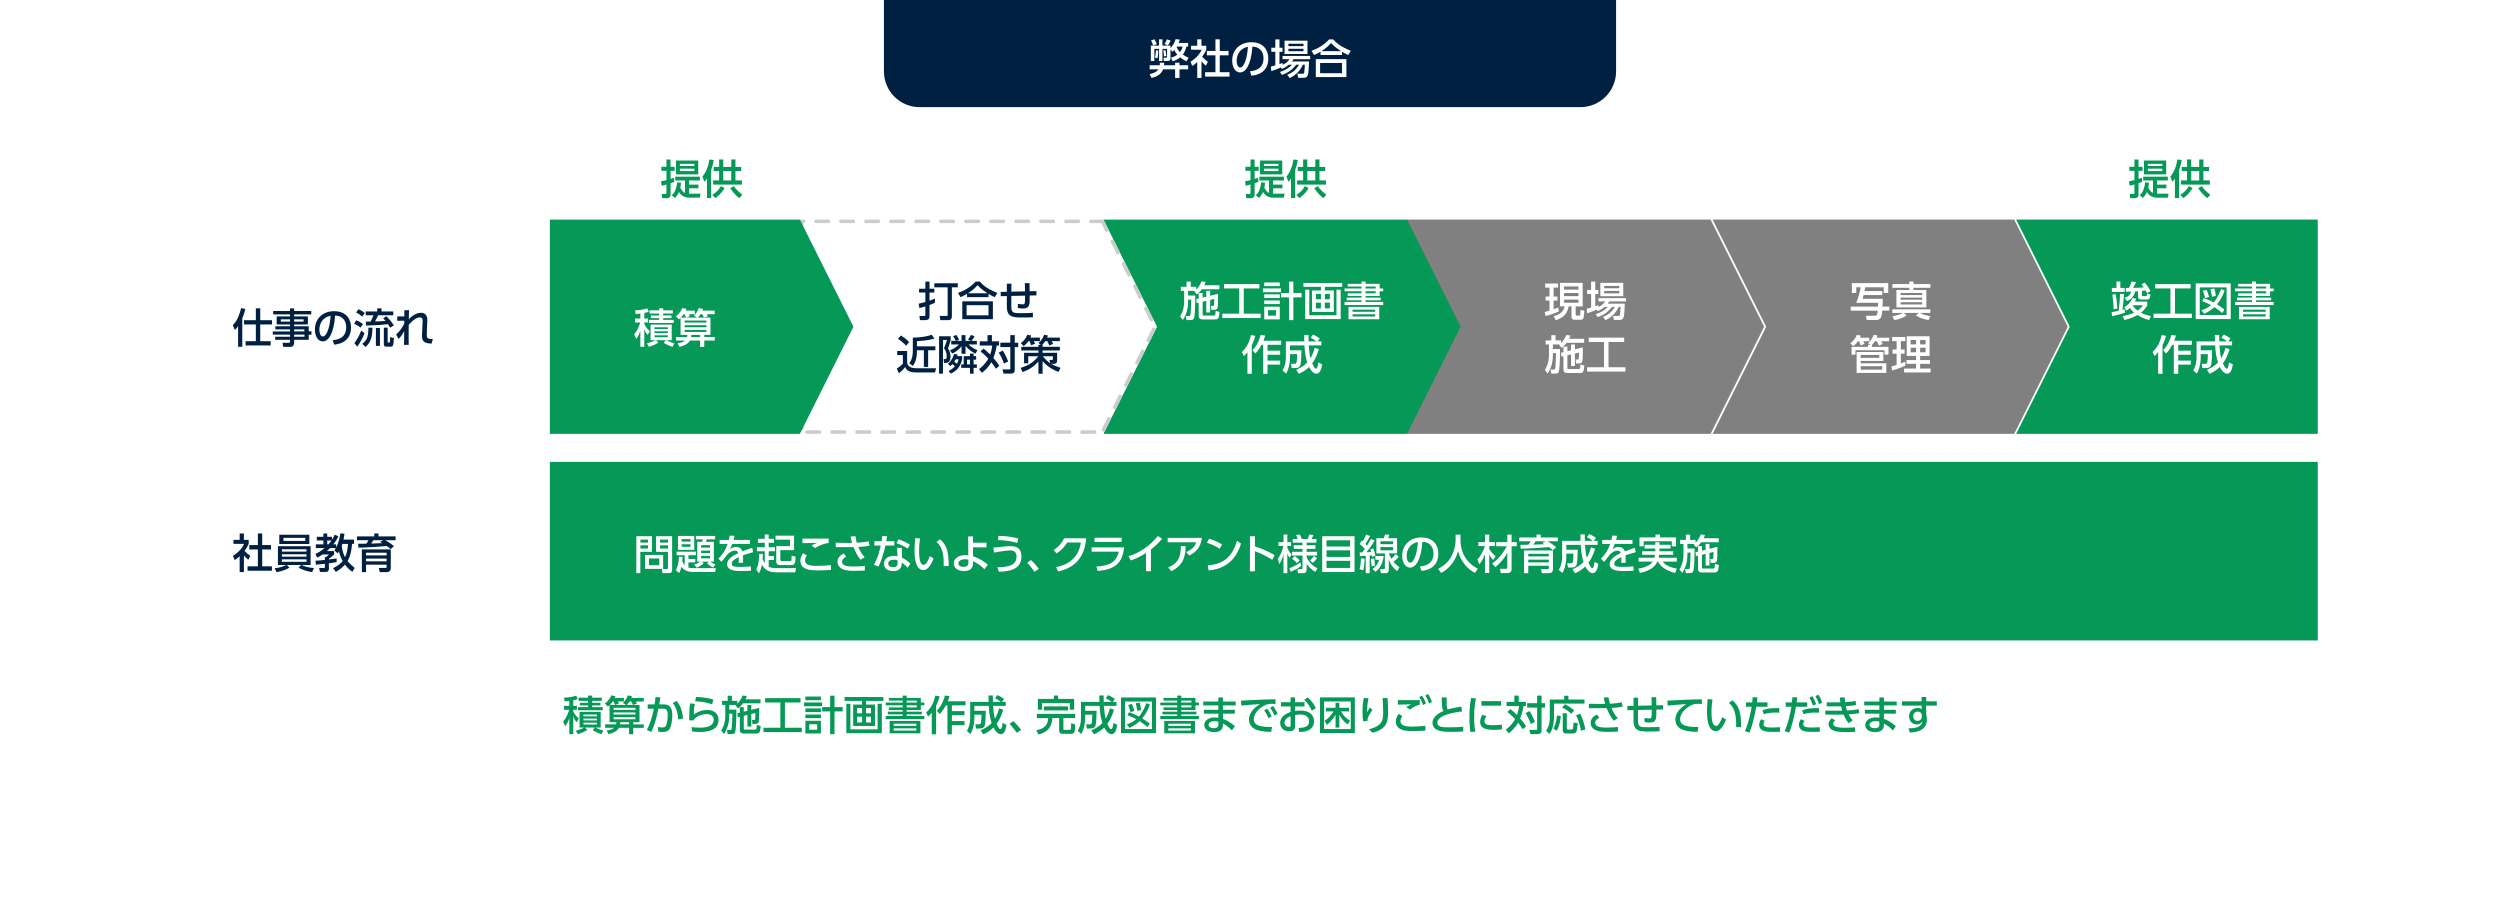
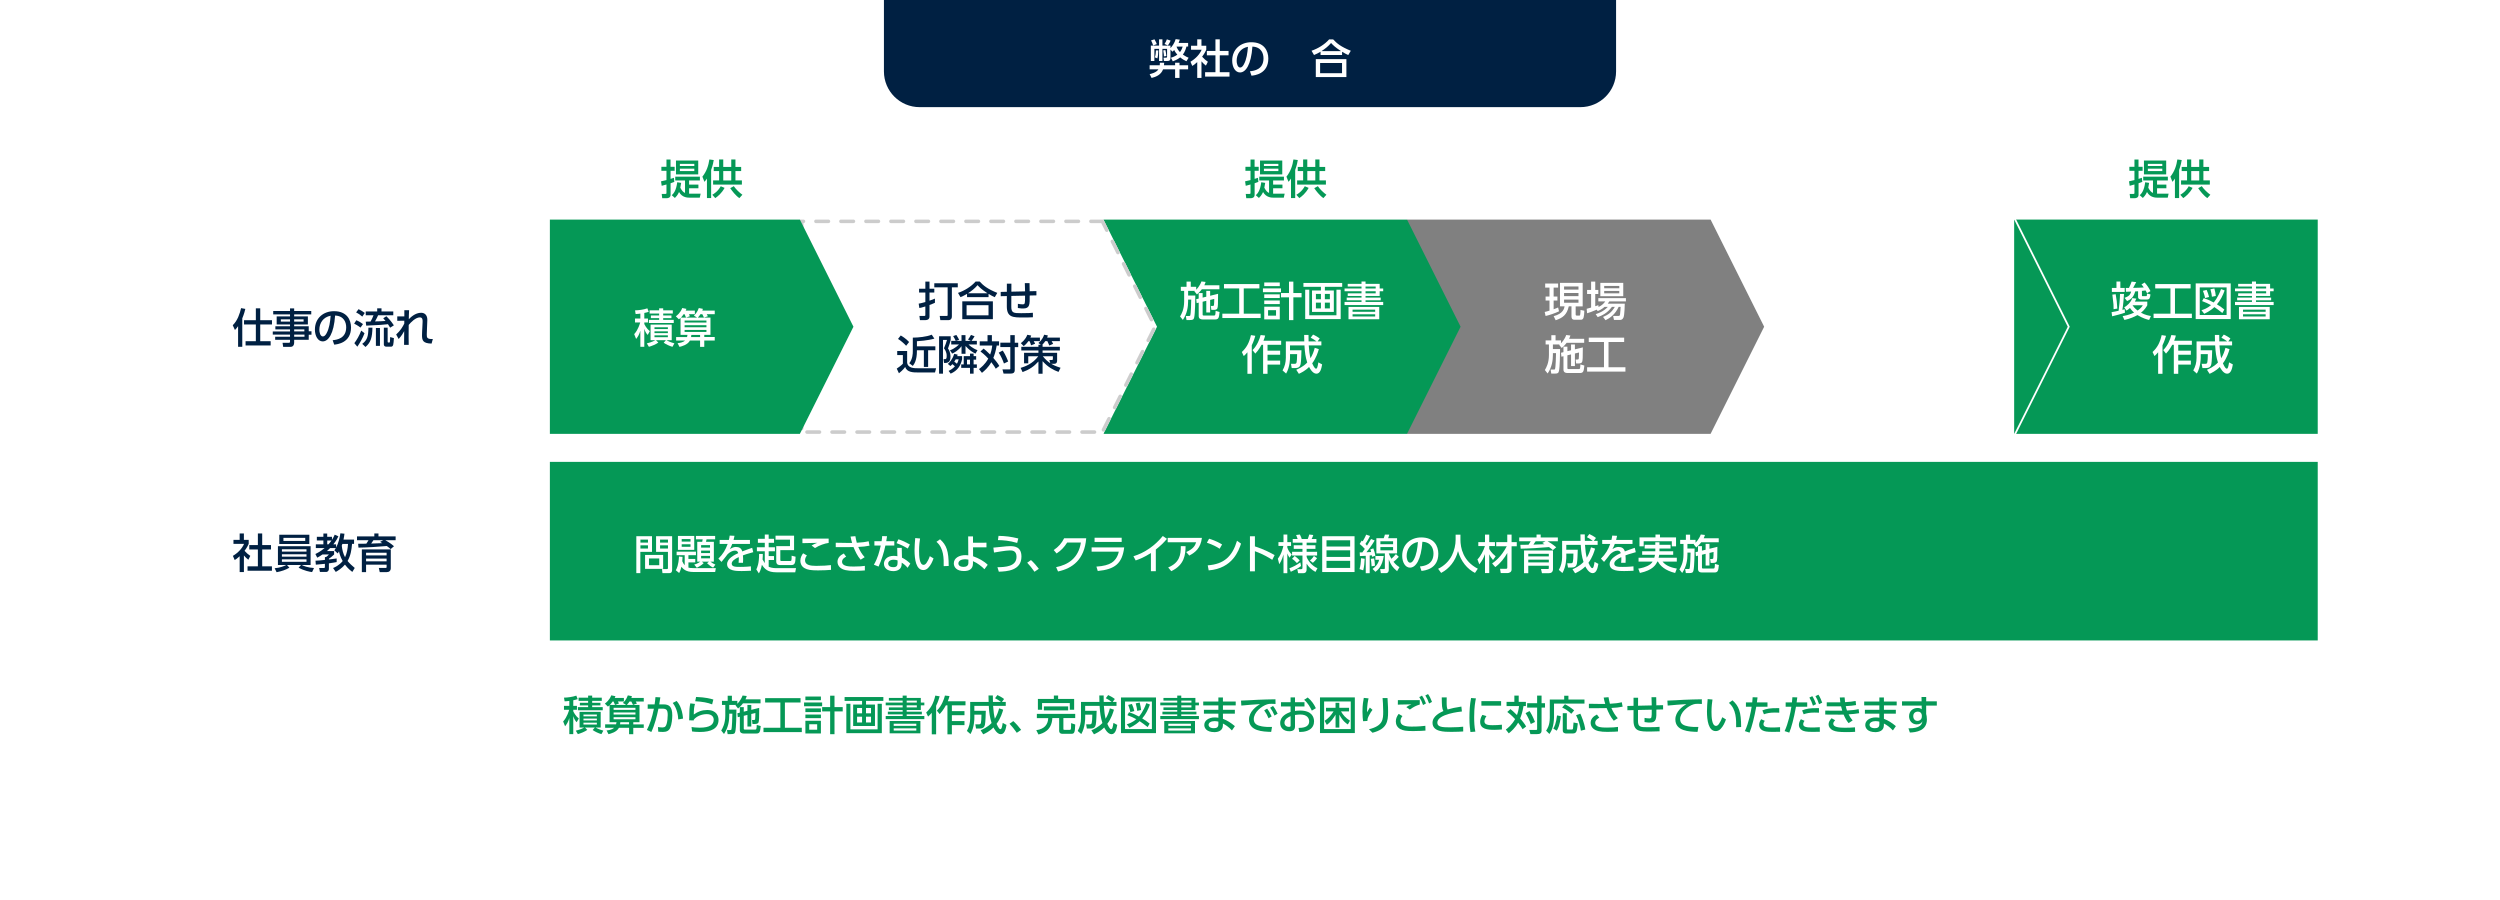
<svg xmlns="http://www.w3.org/2000/svg" id="_レイヤー_2" data-name="レイヤー 2" viewBox="0 0 1400 504">
  <defs>
    <style>
      .cls-1 {
        fill: #fff;
      }

      .cls-2 {
        fill: #059856;
      }

      .cls-3 {
        fill: #002042;
      }

      .cls-4 {
        fill: #ccc;
      }

      .cls-5 {
        fill: gray;
      }
    </style>
  </defs>
  <g id="_レイヤー_1-2" data-name="レイヤー 1">
    <rect class="cls-1" width="1400" height="504" />
    <g>
      <path class="cls-3" d="M133.33,182.65c-.8,1.17-1.24,1.61-1.77,2.16l-1.22-2.69c2.67-2.53,3.98-6.58,4.67-9.57l2.37.44c-.21.87-.6,2.64-1.7,5.29v15.94h-2.35v-11.57ZM143.27,172.67h2.46v6.65h6.58v2.37h-6.58v9.4h5.84v2.37h-14.05v-2.37h5.75v-9.4h-6.62v-2.37h6.62v-6.65Z" />
      <path class="cls-3" d="M174.3,176.08h-9.57v1.1h7.68v4.51h-7.68v1.01h8.16v2.81h1.54v1.95h-1.54v2.81h-8.16v1.68c0,1.2-.6,2.28-2,2.28h-4.16l-.34-2.28h3.47c.62,0,.71-.18.71-.71v-.97h-8.32v-1.7h8.32v-1.2h-9.66v-1.77h9.66v-1.15h-8.21v-1.75h8.21v-1.01h-7.47v-4.51h7.47v-1.1h-9.41v-1.91h9.41v-1.47h2.32v1.47h9.57v1.91ZM162.41,178.81h-5.15v1.29h5.15v-1.29ZM170.02,178.81h-5.29v1.29h5.29v-1.29ZM170.44,184.45h-5.7v1.15h5.7v-1.15ZM170.51,187.37h-5.77v1.2h5.77v-1.2Z" />
      <path class="cls-3" d="M186.31,190.52c2.44-.23,7.56-1.06,7.56-7.22,0-2.55-1.06-6.35-6.21-6.6-.71,10.23-3.77,14.49-6.94,14.49-2.67,0-4.37-3.06-4.37-6.6,0-6.46,4.78-10.33,10.69-10.33,7.15,0,9.54,4.78,9.54,9.11,0,8.69-7.8,9.47-9.43,9.63l-.85-2.48ZM178.83,184.65c0,1.33.48,3.77,1.98,3.77.87,0,1.52-.78,2.07-1.79,1.56-2.85,2-6.37,2.28-9.82-4.14.76-6.32,4.05-6.32,7.84Z" />
      <path class="cls-3" d="M199.53,179.34c1.38.53,2.71,1.36,3.75,2.14l-1.4,1.98c-1.33-1.1-3.15-2.02-3.56-2.23l1.22-1.89ZM204.13,186.63c-1.01,2.71-2.78,5.75-4.02,7.52l-1.68-1.98c1.38-1.82,2.76-4.18,3.86-7.04l1.84,1.49ZM200.78,173.13c1.13.53,2.44,1.31,3.5,2.12l-1.4,2.05c-1.2-1.06-2-1.56-3.45-2.35l1.36-1.82ZM208.57,183.5c-.14,5.38-.8,8.12-3.89,10.81l-1.84-1.75c2.81-2.09,3.4-4.12,3.47-9.06h2.25ZM218.48,183.5c-.3-.53-.46-.8-1.22-1.95-2.9.35-3.79.39-12.19.81l-.25-2.23c.48,0,2.05-.05,2.71-.07.8-1.52,1.15-2.14,1.63-3.5h-4.35v-2.16h6.42v-1.75h2.41v1.75h6.6v2.16h-8.51c-.32.76-.71,1.66-1.72,3.43,2.46-.05,3.79-.09,5.89-.25-.53-.69-.83-1.01-1.29-1.52l1.77-1.13c.69.67,2.39,2.35,4.19,5.1l-2.09,1.31ZM212.78,183.69v9.98h-2.28v-9.98h2.28ZM217.08,183.5v7.75c0,.14,0,.55.35.55h.53c.32,0,.37-.11.41-.53.02-.16.09-1.26.12-2.51l2.09.58c0,1.4-.3,3.4-.39,3.77-.28,1.03-.99,1.03-1.31,1.03h-2.62c-.94,0-1.31-.71-1.31-1.2v-9.45h2.14Z" />
      <path class="cls-3" d="M221.85,187.32c2.44-2.21,3.66-4.32,4.55-6.12v-1.61l-3.93.07v-2.46h3.96v-3.5h2.67c-.14,1.66-.16,4.16-.16,5.06.92-.94,3.52-3.61,6.9-3.61,1.7,0,3.47,1.01,3.47,3.96,0,.3-.02.64-.05,1.31l-.14,3.43c-.02.62-.12,2.99-.12,3.43,0,1.68,0,2.69,3.38,2.58l-.69,2.55c-4.8-.12-5.38-1.7-5.36-4.76,0-1.54.14-3.27.16-3.82l.16-3.36c.05-1.08.12-2.74-1.54-2.74-2.37,0-5.1,2.83-6.23,4.23-.02,1.36-.05,5.38-.05,6.44,0,1.82,0,3.52.05,4.71h-2.6c.02-1.08.07-6.46.07-7.68-.74,1.31-1.4,2.53-3.1,4.42l-1.4-2.53Z" />
    </g>
    <g>
      <path class="cls-2" d="M377.65,101.86c-.44.21-.6.25-2.12.76v6.48c0,1.7-1.56,1.89-2.09,1.89h-2.6l-.28-2.39h2.18c.21,0,.48-.09.48-.51v-4.78c-.58.16-2.25.64-2.67.74l-.37-2.51c1.29-.25,1.91-.39,3.04-.69v-5.2h-2.85v-2.25h2.85v-4.07h2.28v4.07h2.3v2.25h-2.28v4.53c.62-.21.94-.3,1.86-.62l.25,2.3ZM376.18,109.33c1.06-.97,2.51-2.64,3.06-7.27l2.21.35c-.21,1.47-.32,2.02-.48,2.71.92,1.75,1.68,2.53,2.64,2.92v-6.97h-5.47v-2.12h13.8v2.12h-6.05v2.3h5.22v2.07h-5.22v3.01h6.46l-.48,2.25h-5.54c-1.27,0-4.32-.02-6.07-3.17-.78,1.77-1.75,2.76-2.32,3.33l-1.75-1.54ZM391.01,97.65h-12.46v-7.75h12.46v7.75ZM388.82,91.78h-8.09v1.17h8.09v-1.17ZM388.82,94.45h-8.09v1.36h8.09v-1.36Z" />
      <path class="cls-2" d="M395.89,99.99c-.57.87-.87,1.24-1.4,1.84l-1.15-2.9c2.44-3.04,3.43-6.37,3.91-9.63l2.44.32c-.16,1.03-.46,2.83-1.45,5.54v15.77h-2.35v-10.95ZM405.78,105.21c-1.7,3.1-3.86,4.78-5.22,5.73l-1.68-1.86c.96-.57,3.04-1.79,4.74-4.78l2.16.92ZM402.7,89.3h2.32v4.18h4.48v-4.18h2.35v4.18h3.2v2.32h-3.2v5.24h3.61v2.35h-16.12v-2.35h3.36v-5.24h-3.01v-2.32h3.01v-4.18ZM405.02,95.81v5.24h4.48v-5.24h-4.48ZM414.03,110.94c-2.07-1.4-4.14-4.07-5.1-5.56l2-1.13c1.06,1.61,3.17,3.66,4.81,4.81l-1.7,1.89Z" />
    </g>
    <g>
      <path class="cls-2" d="M704.71,101.86c-.44.21-.6.25-2.12.76v6.48c0,1.7-1.56,1.89-2.09,1.89h-2.6l-.28-2.39h2.19c.21,0,.48-.09.48-.51v-4.78c-.57.16-2.25.64-2.67.74l-.37-2.51c1.29-.25,1.91-.39,3.04-.69v-5.2h-2.85v-2.25h2.85v-4.07h2.28v4.07h2.3v2.25h-2.28v4.53c.62-.21.94-.3,1.86-.62l.25,2.3ZM703.24,109.33c1.06-.97,2.51-2.64,3.06-7.27l2.21.35c-.21,1.47-.32,2.02-.48,2.71.92,1.75,1.68,2.53,2.64,2.92v-6.97h-5.47v-2.12h13.8v2.12h-6.05v2.3h5.22v2.07h-5.22v3.01h6.46l-.48,2.25h-5.54c-1.26,0-4.32-.02-6.07-3.17-.78,1.77-1.75,2.76-2.32,3.33l-1.75-1.54ZM718.07,97.65h-12.46v-7.75h12.46v7.75ZM715.89,91.78h-8.09v1.17h8.09v-1.17ZM715.89,94.45h-8.09v1.36h8.09v-1.36Z" />
      <path class="cls-2" d="M722.96,99.99c-.58.87-.87,1.24-1.4,1.84l-1.15-2.9c2.44-3.04,3.43-6.37,3.91-9.63l2.44.32c-.16,1.03-.46,2.83-1.45,5.54v15.77h-2.35v-10.95ZM732.85,105.21c-1.7,3.1-3.86,4.78-5.22,5.73l-1.68-1.86c.97-.57,3.04-1.79,4.74-4.78l2.16.92ZM729.76,89.3h2.32v4.18h4.48v-4.18h2.34v4.18h3.2v2.32h-3.2v5.24h3.61v2.35h-16.12v-2.35h3.36v-5.24h-3.01v-2.32h3.01v-4.18ZM732.09,95.81v5.24h4.48v-5.24h-4.48ZM741.1,110.94c-2.07-1.4-4.14-4.07-5.11-5.56l2-1.13c1.06,1.61,3.17,3.66,4.8,4.81l-1.7,1.89Z" />
    </g>
    <g>
      <path class="cls-2" d="M1199.71,101.86c-.44.21-.6.25-2.12.76v6.48c0,1.7-1.56,1.89-2.09,1.89h-2.6l-.28-2.39h2.19c.21,0,.48-.09.48-.51v-4.78c-.57.16-2.25.64-2.67.74l-.37-2.51c1.29-.25,1.91-.39,3.04-.69v-5.2h-2.85v-2.25h2.85v-4.07h2.28v4.07h2.3v2.25h-2.28v4.53c.62-.21.94-.3,1.86-.62l.25,2.3ZM1198.24,109.33c1.06-.97,2.51-2.64,3.06-7.27l2.21.35c-.21,1.47-.32,2.02-.48,2.71.92,1.75,1.68,2.53,2.64,2.92v-6.97h-5.47v-2.12h13.8v2.12h-6.05v2.3h5.22v2.07h-5.22v3.01h6.46l-.48,2.25h-5.54c-1.26,0-4.32-.02-6.07-3.17-.78,1.77-1.75,2.76-2.32,3.33l-1.75-1.54ZM1213.07,97.65h-12.46v-7.75h12.46v7.75ZM1210.89,91.78h-8.09v1.17h8.09v-1.17ZM1210.89,94.45h-8.09v1.36h8.09v-1.36Z" />
      <path class="cls-2" d="M1217.96,99.99c-.58.87-.87,1.24-1.4,1.84l-1.15-2.9c2.44-3.04,3.43-6.37,3.91-9.63l2.44.32c-.16,1.03-.46,2.83-1.45,5.54v15.77h-2.35v-10.95ZM1227.85,105.21c-1.7,3.1-3.86,4.78-5.22,5.73l-1.68-1.86c.97-.57,3.04-1.79,4.74-4.78l2.16.92ZM1224.76,89.3h2.32v4.18h4.48v-4.18h2.34v4.18h3.2v2.32h-3.2v5.24h3.61v2.35h-16.12v-2.35h3.36v-5.24h-3.01v-2.32h3.01v-4.18ZM1227.09,95.81v5.24h4.48v-5.24h-4.48ZM1236.1,110.94c-2.07-1.4-4.14-4.07-5.11-5.56l2-1.13c1.06,1.61,3.17,3.66,4.8,4.81l-1.7,1.89Z" />
    </g>
    <g>
      <path class="cls-2" d="M318.83,392.5c-.88.14-1.59.18-2.64.25l-.35-2.07c2.02-.02,4.85-.41,6.9-1.13l.76,1.96c-.62.21-1.36.44-2.46.64v3.13h2.05v2.21h-2.05v.83c.14.3,1.08,2.48,3.1,4l-1.2,2.14c-.67-.71-1.31-1.52-1.91-3.43v10.07h-2.21v-8.99c-.69,2.25-1.33,3.29-2.37,4.6l-1.08-2.69c2.25-2.44,3.24-6.07,3.36-6.53h-2.9v-2.21h2.99v-2.78ZM322.46,409.17c.69-.16,3.04-.76,4.76-1.77h-2.67v-8.74h11.84v8.74h-2.88c.39.28,1.75,1.03,4.37,1.75l-1.08,1.96c-1.61-.44-3.61-1.38-4.92-2.3l1.24-1.4h-5.54l1.31,1.33c-1.43,1.04-3.75,1.93-5.29,2.37l-1.15-1.93ZM329.34,389.55h2.28v1.13h5.38v1.79h-5.38v1.08h4.62v1.47h-4.62v.99h5.91v1.75h-13.91v-1.75h5.73v-.99h-4.62v-1.47h4.62v-1.08h-5.33v-1.79h5.33v-1.13ZM326.74,400.15v1.01h7.5v-1.01h-7.5ZM326.74,402.41v1.01h7.5v-1.01h-7.5ZM326.74,404.68v1.04h7.5v-1.04h-7.5Z" />
      <path class="cls-2" d="M354.63,407.58v3.56h-2.35v-3.56h-5.68c-1.22,2.39-4.58,3.24-5.84,3.56l-1.08-2.09c.92-.09,2.9-.28,4.19-1.47h-4.99v-1.95h6.12c.11-.41.16-.67.25-1.2h-3.89v-9.52c-.3.3-.51.46-.92.78l-1.72-1.66c.69-.51,2.58-1.98,3.59-4.64l2.35.48c-.25.62-.3.76-.41.97h5.13v2h-3.31c.16.3.21.41.53,1.15l-2.14.76h6.16l-1.79-1.1c.6-.58,1.96-1.84,2.76-4.25l2.28.46c-.07.37-.14.48-.3.99h6.94v2h-4.48c.16.28.55.94.64,1.15l-2.19.74-.94-1.88h-1.04c-.23.37-.71,1.15-1.47,1.91h7.08v9.68h-3.47v1.2h5.86v1.95h-5.86ZM343.59,392.84h-.53c-.44.64-.88,1.24-1.52,1.91h2.87c-.37-.99-.41-1.06-.83-1.91ZM355.85,396.36h-12.23v1.15h12.23v-1.15ZM355.85,398.98h-12.23v1.15h12.23v-1.15ZM355.85,401.62h-12.23v1.15h12.23v-1.15ZM352.28,404.43h-4.9c-.05.51-.07.71-.16,1.2h5.06v-1.2Z" />
      <path class="cls-2" d="M362.25,408.78c1.52-2.85,2.97-6.99,3.93-11.89l-3.47.02v-2.46h3.86c.23-1.33.37-2.46.48-4.07l2.74.14c-.23,1.75-.34,2.48-.62,3.93h2.3c3.1,0,5.01,1.08,5.01,6.21,0,1.91-.34,5.08-1.13,6.88-.76,1.75-2.14,2.35-4.12,2.35-1.29,0-2.28-.12-2.62-.16l-.14-2.6c.46.09,1.36.25,2.41.25,1.59,0,2.02-.67,2.42-1.98.39-1.26.62-3.2.62-4.97,0-3.17-.87-3.61-3.45-3.59l-1.75.02c-.83,4.02-2.05,9.06-3.98,13.06l-2.51-1.15ZM379.81,402.89c-.07-1.89-.48-5.93-3.08-9.24l2.16-1.13c.78.9,3.1,3.5,3.63,9.89l-2.71.48Z" />
      <path class="cls-2" d="M389.18,394.2c-.39,1.4-.64,2.62-.67,5.93,2.3-1.66,4.69-2.53,7.52-2.53,5.36,0,6.35,3.59,6.35,5.5,0,4.92-4.14,6.81-10.46,6.81-2.14,0-3.47-.18-4.37-.3l-.28-2.48c.97.14,2.42.37,4.48.37,5.93,0,7.93-1.79,7.93-4.48,0-1.5-1.03-3.11-3.89-3.11s-5.75,1.22-7.24,3.06c-.05.23-.05.32-.07.48l-2.55-.07c.09-6.19.14-7.01.64-9.5l2.6.32ZM398.79,394.45c-2.32-.94-5.43-1.54-9.47-1.75l.48-2.41c5.47.21,8.14.99,9.68,1.45l-.69,2.71Z" />
      <path class="cls-2" d="M412.13,394.77h-3.75v2.6h4.02c-.02,2.55-.12,10.12-.62,12.26-.28,1.22-.78,1.47-2.41,1.47h-1.89l-.39-2.28h1.82c.3,0,.53,0,.64-.25.41-.9.55-7.54.58-8.92h-1.75v1.01c0,2.97-.53,6.81-2.94,10.37l-1.56-1.93c.78-1.31,2.28-3.89,2.28-8.44v-5.89h-1.86v-2.28h3.2v-2.9h2.37v2.9h3.04v1.61c.21-.21,1.91-1.84,2.94-4.62l2.32.28c-.16.51-.35,1.1-.71,1.86h8.44v2.23h-9.82c-1.06,1.43-2.02,2.25-2.76,2.9l-1.45-1.79.28-.18ZM414.3,399.07v-3.06h2.21v2.53l2.05-.51v-3.26h2.16v2.74l4.44-1.1c-.02,5.56-.05,7.24-.39,8.14-.21.51-.8.87-1.93.87h-1.45l-.28-2.21h1.08c.37,0,.55-.11.67-.41.12-.35.16-2.94.16-3.52l-2.3.55v7.04h-2.16v-6.53l-2.05.51v7.08c0,.46.09.64.74.64h5.56c.74,0,.9-.12.97-2.62l2.23.64c-.3,3.77-.83,4.18-2.71,4.18h-6.78c-1.33,0-2.21-.55-2.21-1.95v-7.47l-1.15.28-.23-2.21,1.38-.34Z" />
      <path class="cls-2" d="M428.48,390.96h19.82v2.44h-8.76v14.14h9.47v2.44h-21.46v-2.44h9.45v-14.14h-8.53v-2.44Z" />
      <path class="cls-2" d="M460.4,393.39v2.12h-10.12v-2.12h10.12ZM459.71,390.06v2.05h-8.69v-2.05h8.69ZM459.71,396.71v2.07h-8.69v-2.07h8.69ZM459.71,400.15v2.02h-8.69v-2.02h8.69ZM459.71,403.63v7.11h-8.69v-7.11h8.69ZM457.62,405.58h-4.46v3.06h4.46v-3.06ZM464.88,411.15v-12.76h-4.48v-2.41h4.48v-6.39h2.44v6.39h4.6v2.41h-4.6v12.76h-2.44Z" />
      <path class="cls-2" d="M494.67,392.5h-9.7v2.05h5.01v12h-12.21v-12h4.99v-2.05h-9.79v-2.16h21.71v2.16ZM476.23,394.11v14.33h15.22v-14.33h2.37v16.46h-19.87v-16.46h2.28ZM482.76,396.47h-2.8v2.99h2.8v-2.99ZM482.76,401.35h-2.8v3.24h2.8v-3.24ZM487.77,396.47h-2.81v2.99h2.81v-2.99ZM487.77,401.35h-2.81v3.24h2.81v-3.24Z" />
      <path class="cls-2" d="M505.49,390.84v-1.31h2.25v1.31h7.91v2.6h1.98v1.54h-1.98v2.64h-7.91v.92h8.49v1.5h-8.49v.92h9.89v1.75h-21.64v-1.75h9.5v-.92h-8.3v-1.5h8.3v-.92h-7.73v-1.47h7.73v-1.17h-9.5v-1.54h9.5v-1.1h-7.73v-1.5h7.73ZM515.42,403.76v6.9h-17.22v-6.9h17.22ZM500.47,405.28v1.2h12.67v-1.2h-12.67ZM500.47,407.88v1.24h12.67v-1.24h-12.67ZM513.42,392.34h-5.68v1.1h5.68v-1.1ZM513.42,394.98h-5.68v1.17h5.68v-1.17Z" />
      <path class="cls-2" d="M521.79,399.14c-.83,1.01-1.45,1.59-2.07,2.14l-1.06-2.28c2.55-2.39,4.09-5.01,5.11-9.47l2.44.41c-.32,1.1-.85,3.01-1.98,5.29v15.98h-2.44v-12.07ZM531.71,389.78c-.18.76-.39,1.59-.94,2.92h9.91v2.28h-7.63v3.26h7.06v2.28h-7.06v3.29h7.06v2.25h-7.06v5.15h-2.48v-16.23h-.87c-1.54,2.83-2.78,4.16-3.5,4.92l-1.56-1.95c2.55-2.46,4-6.19,4.53-8.44l2.55.28Z" />
      <path class="cls-2" d="M549.12,408.96c.9-.39,3.91-1.66,6.16-4.07-.97-3.1-1.33-5.54-1.56-9.59h-8.09v2.74h6.42c-.05,1.72-.16,6.3-.48,7.73-.18.8-.55,2.21-2.85,2.21h-2.14l-.41-2.37h2.23c.74,0,.9-.64.94-.99.11-.64.28-1.96.28-4.42h-3.98v1.91c0,.32,0,5.29-2.18,8.97l-2-1.75c1.24-2.18,1.84-4.55,1.84-7.11v-9.15h10.33c0-.78-.07-3.31-.07-3.61h2.44c0,.87,0,1.4.05,3.61h4.46c-1.4-1.06-2.39-1.61-3.29-2.07l1.33-1.77c1.06.46,2.78,1.43,3.73,2.21l-1.2,1.63h2.14v2.23h-7.08c.21,3.2.51,5.27.99,7.2,1.22-2.07,1.84-3.77,2.37-5.82l2.3.74c-.46,1.56-1.43,4.88-3.72,7.93.05.12,1.24,2.99,2.12,2.99.71,0,.9-1.01,1.33-3.52l2.12,1.13c-.41,2.28-1.01,5.2-3.22,5.2s-3.86-3.31-4.09-3.77c-2.25,2.3-4.76,3.4-5.73,3.84l-1.45-2.25Z" />
      <path class="cls-2" d="M569.4,410.36c-1.33-1.95-2.67-3.56-4.07-5.06l2.12-1.49c1.56,1.4,3.4,3.54,4.39,4.9l-2.44,1.66Z" />
      <path class="cls-2" d="M580.64,399.76h21.48v2.37h-6.62v6.14c0,.44.28.44.62.44h2.97c.53,0,.6-.37.64-.62.09-.58.09-2.41.09-3.13l2.3.76c-.09,4.55-.55,5.22-2.14,5.22h-4.92c-.39,0-1.93,0-1.93-1.68v-7.13h-3.82c-.32,6.95-5.22,8.55-7.77,9.18l-1.24-2.41c4.78-.64,6.6-3.4,6.71-6.76h-6.37v-2.37ZM590.16,389.51h2.39v1.91h8.97v6.02h-2.44v-3.73h-15.52v3.73h-2.34v-6.02h8.94v-1.91ZM584.57,395.58h13.59v2.25h-13.59v-2.25Z" />
      <path class="cls-2" d="M611.18,408.96c.9-.39,3.91-1.66,6.16-4.07-.97-3.1-1.33-5.54-1.56-9.59h-8.09v2.74h6.42c-.05,1.72-.16,6.3-.48,7.73-.18.8-.55,2.21-2.85,2.21h-2.14l-.41-2.37h2.23c.74,0,.9-.64.94-.99.12-.64.28-1.96.28-4.42h-3.98v1.91c0,.32,0,5.29-2.19,8.97l-2-1.75c1.24-2.18,1.84-4.55,1.84-7.11v-9.15h10.32c0-.78-.07-3.31-.07-3.61h2.44c0,.87,0,1.4.04,3.61h4.46c-1.4-1.06-2.39-1.61-3.29-2.07l1.33-1.77c1.06.46,2.78,1.43,3.72,2.21l-1.2,1.63h2.14v2.23h-7.08c.21,3.2.51,5.27.99,7.2,1.22-2.07,1.84-3.77,2.37-5.82l2.3.74c-.46,1.56-1.43,4.88-3.73,7.93.05.12,1.24,2.99,2.12,2.99.71,0,.9-1.01,1.33-3.52l2.12,1.13c-.41,2.28-1.01,5.2-3.22,5.2s-3.86-3.31-4.09-3.77c-2.25,2.3-4.76,3.4-5.73,3.84l-1.45-2.25Z" />
      <path class="cls-2" d="M647.36,390.59v19.96h-19.61v-19.96h19.61ZM645.06,392.84h-15.04v15.45h15.04v-15.45ZM643.96,394.54c-1.01,2.81-2.35,5.52-4.32,7.77,1.89,1.15,2.94,1.91,4.16,2.92l-1.13,1.93c-1.98-1.56-2.78-2.16-4.48-3.31-.74.71-2.53,2.32-5.66,3.75l-1.56-2c.94-.28,3.1-.9,5.36-2.85-1.7-.92-2.8-1.43-4.99-2.25l.92-1.66c2.12.71,3.36,1.26,5.57,2.41.32-.37,2.44-2.74,4.12-7.5l2.02.78ZM633.01,398.77c-.12-.58-.44-2.09-1.22-4.02l2.09-.53c.53,1.15,1.08,2.74,1.36,3.98l-2.23.58ZM636.83,398.08c-.09-.87-.28-2.39-.83-4.21l2.21-.44c.37,1.17.71,3.08.81,4.19l-2.19.46Z" />
      <path class="cls-2" d="M659.26,390.84v-1.31h2.25v1.31h7.91v2.6h1.98v1.54h-1.98v2.64h-7.91v.92h8.49v1.5h-8.49v.92h9.89v1.75h-21.64v-1.75h9.5v-.92h-8.3v-1.5h8.3v-.92h-7.73v-1.47h7.73v-1.17h-9.5v-1.54h9.5v-1.1h-7.73v-1.5h7.73ZM669.2,403.76v6.9h-17.22v-6.9h17.22ZM654.25,405.28v1.2h12.67v-1.2h-12.67ZM654.25,407.88v1.24h12.67v-1.24h-12.67ZM667.2,392.34h-5.68v1.1h5.68v-1.1ZM667.2,394.98h-5.68v1.17h5.68v-1.17Z" />
      <path class="cls-2" d="M692,392.84v2.18h-7.15v2.46h6.67v2.16h-6.67v2.92c2.41.87,4.32,2.12,6.69,4.07l-1.66,2.41c-1.93-2.09-3.56-3.1-5.04-3.86l-.02,1.08c-.07,2.99-2.69,3.73-4.74,3.73-4.67,0-5.68-2.53-5.68-4,0-2.44,2.39-4.23,5.84-4.23.92,0,1.59.12,2.05.18v-2.3h-8.09v-2.16h8.09v-2.46h-8.48v-2.18h8.48v-2.25h2.55v2.25h7.15ZM682.3,404.13c-.41-.11-1.06-.3-2.12-.3-1.91,0-3.38.78-3.38,2.07,0,.32.16,1.89,2.94,1.89,1.52,0,2.55-.46,2.55-2.18v-1.47Z" />
      <path class="cls-2" d="M714.3,394.22c-.87-.04-1.59-.09-2.21-.09-1.01,0-1.66.02-2.44.28-3.27,1.01-7.54,4.55-7.54,8.3,0,2.87,2.28,3.63,4.51,4.05,1.56.3,3.89.41,5.7.34l-.46,2.76c-4.65-.14-12.42-.39-12.42-6.99,0-4.42,4.14-7.33,6.16-8.58-2.44.16-8.32.58-10.46.83l-.18-2.78c1.68-.02,7.98-.39,9.29-.46,3.52-.16,6.02-.21,10-.28l.05,2.62ZM709.59,396.82c1.06,1.36,1.79,2.71,2.55,4.35l-1.75,1.06c-.76-1.84-1.36-2.92-2.44-4.42l1.63-.99ZM712.9,395.35c1.08,1.36,1.75,2.58,2.58,4.32l-1.75,1.04c-.83-1.91-1.31-2.81-2.46-4.39l1.63-.97Z" />
      <path class="cls-2" d="M730.51,393.26v2.37h-5.31v2.51c.51-.09,1.42-.23,2.83-.23,6.58,0,7.84,3.66,7.84,6.07,0,1.59-.6,4.12-3.93,5.31-1.43.51-2.8.62-4.35.64l-.39-2.3c1.84-.02,5.93-.12,5.93-3.66,0-1.68-1.08-3.84-4.92-3.84-.8,0-1.75.07-3.01.25v6.48c0,1.79-1.08,2.64-3.2,2.64-3.38,0-5.1-2.12-5.1-4.58,0-3.91,3.73-5.43,5.82-6.25v-3.06h-5.38v-2.37h5.38v-2.71h2.48v2.71h5.31ZM722.73,401.05c-1.27.57-3.43,1.56-3.43,3.72,0,1.29,1.03,2.28,2.51,2.28.92,0,.92-.39.92-.71v-5.29ZM732.3,390.59c2.18,1.72,3.56,3.86,4.58,6l-2.25,1.36c-.88-1.79-2.09-4.14-4.3-6.05l1.98-1.31Z" />
      <path class="cls-2" d="M758.71,410.52h-19.52v-19.96h19.52v19.96ZM756.42,392.82h-14.92v15.45h14.92v-15.45ZM754.81,405.7c-.81-.51-2.83-1.77-4.78-5.5v7.24h-2.12v-7.24c-.83,1.42-2.48,4.05-4.9,5.73l-1.22-2.28c2.25-1.43,3.59-3.06,5.01-5.27h-4.23v-2.02h5.33v-2.8h2.12v2.8h5.45v2.02h-4.51c1.13,1.93,2.39,3.54,5.04,5.22l-1.2,2.09Z" />
      <path class="cls-2" d="M766.39,391.07c-.28,1.24-.85,3.82-.87,7.8.71-1.22,1.17-1.98,1.59-2.62l1.49,1.27c-.69.85-1.33,1.88-2.12,3.45-.67,1.36-.71,2-.74,2.76l-2.41.14c-.12-.9-.35-2.78-.35-5.38,0-3.73.48-6.32.74-7.68l2.67.28ZM777.01,390.91c.32,4.21.32,7.08.32,7.73,0,5.43-.6,9.61-8.74,11.7l-1.98-1.96c7.93-1.95,7.98-5.52,7.98-10.07,0-3.22-.25-6.14-.35-7.4h2.76Z" />
      <path class="cls-2" d="M785.37,400.98c-.85,1.06-1.1,2.05-1.1,2.81,0,2.48,2.67,3.1,6.25,3.1,4,0,6.35-.28,7.68-.44l.07,2.67c-1.06.09-3.5.28-6.92.28-4.02,0-5.66-.3-7.22-1.15-1.72-.94-2.46-2.53-2.46-4.21,0-1.5.46-2.71,1.56-4.25l2.14,1.2ZM795.07,394.54c-2.05.62-3.38,1.24-5.56,2.83l-1.98-1.4c.94-.67,1.63-1.01,2.83-1.54-1.04.02-4.28.05-6.05.12-.58.02-.99.05-1.52.07l.02-2.55h12.26v2.48ZM796.31,389.55c.99,1.43,1.5,2.53,2.23,4.39l-1.63.87c-.64-1.86-1.1-2.83-2.12-4.46l1.52-.8ZM799.69,388.66c.97,1.38,1.47,2.48,2.23,4.39l-1.63.9c-.62-1.84-1.13-2.9-2.12-4.48l1.52-.8Z" />
      <path class="cls-2" d="M818.67,398.43c-.97.09-13.77,1.38-13.77,6.25,0,2.39,2.62,2.64,7.01,2.64,3.77,0,6.21-.23,7.47-.37l.02,2.67c-1.38.09-3.33.23-6.64.23-3.96,0-10.55,0-10.55-5.08,0-3.86,4.51-5.86,6.09-6.58-.83-1.45-.85-2.92-.92-7.66h2.78c-.02.74-.04,1.38-.04,2.53,0,2.39.12,3.36.55,4.25,2.28-.69,4.21-1.08,7.7-1.63l.3,2.74Z" />
      <path class="cls-2" d="M826.52,391.09c-.34,1.66-.99,4.76-.99,10.49,0,2.74.12,5.47.67,8.14l-2.74.21c-.21-1.36-.58-3.61-.58-7.93,0-3.72.21-7.45.92-11.11l2.71.21ZM832.41,401c-.69.97-1.13,2.07-1.13,2.97,0,1.93,2.28,2.14,4.48,2.14,1.79,0,3.73-.09,5.31-.28v2.67c-1.24.09-2.62.21-4.25.21-3.77,0-7.93-.37-7.93-4.44,0-.78.14-2.14,1.2-3.93l2.32.67ZM840.62,392.63v2.53h-11.04v-2.53h11.04Z" />
      <path class="cls-2" d="M845.85,397.1c.69.55,1.93,1.56,3.66,3.33.41-1.1.85-2.51,1.17-5.04h-7.01v-2.34h4.37v-3.5h2.44v3.5h4.02v2.34h-1.33c-.55,3.22-1.17,5.22-1.89,6.92.97,1.13,2.55,2.99,3.36,4.51l-1.98,1.54c-.46-.78-1.17-1.96-2.51-3.66-1.68,2.99-3.82,4.83-5.24,5.98l-1.66-2.12c.99-.74,3.38-2.53,5.2-5.86-2.14-2.32-3.54-3.38-4.37-4l1.77-1.61ZM856.52,398.18c.67.97,1.7,2.6,3.08,6.12l-2.37,1.15c-.69-2-1.75-4.3-2.92-6.09l2.21-1.17ZM863.28,389.55v4.25h1.93v2.46h-1.93v12.76c0,1.77-.96,2.09-2.74,2.09h-3.52l-.62-2.35h3.61c.74,0,.78-.09.78-.58v-11.93h-5.59v-2.46h5.59v-4.25h2.48Z" />
      <path class="cls-2" d="M875.95,389.62h2.37v2.12h8.99v2.28h-17.06v7.75c0,.57-.07,2.6-.6,4.88-.51,2.21-1.4,3.54-1.98,4.37l-1.86-1.84c.62-.9,2.07-3.01,2.07-7.24v-10.19h8.07v-2.12ZM874.06,401.05c-.53,5.15-1.63,7.13-2.32,8.14l-1.89-1.2c.67-1.15,1.54-2.76,2.09-7.36l2.12.41ZM876.36,394.36c1.43.71,3.43,1.93,5.17,3.45l-1.61,1.91c-1.82-1.75-3.52-2.74-5.1-3.5l1.54-1.86ZM875.15,399.39h2.28v8.62c0,.53.28.53.71.53h2c.55,0,.67-.21.74-.51.09-.41.18-1.77.3-3.43l2.39.46c-.44,4.25-.6,5.68-2.81,5.68h-3.7c-.67,0-1.91-.21-1.91-1.66v-9.7ZM884.99,399.67c.51,1.13,2.18,4.81,2.78,8.88l-2.48.64c-.37-2.81-1.36-6.07-2.69-8.69l2.39-.83Z" />
      <path class="cls-2" d="M903.71,403.6c-1.82-2.05-2.94-4.55-4-7.08-.94.02-2.74.05-2.85.05l-7.08.02v-2.48l7.2.11c.9.02,1.45,0,1.95-.02-.37-1.13-.62-2.35-.87-3.56l2.71-.21c.16.9.46,2.6.78,3.68,2.9-.14,4.83-.41,6.65-.85l.48,2.48c-2.3.48-3.68.58-6.3.71.87,2.09,2.07,4.12,3.59,5.73l-2.25,1.43ZM895.61,401.92c-.48.25-2.3,1.15-2.3,2.81,0,2.64,3.89,2.71,6.58,2.71,3.01,0,4.62-.16,6.19-.37v2.55c-.94.07-2.71.23-5.93.23-3.98,0-6.37-.44-8.03-1.93-.97-.9-1.36-2.07-1.36-3.15,0-2.07,1.4-3.61,3.52-4.64l1.33,1.79Z" />
      <path class="cls-2" d="M924.98,395.03c-.05-2.78-.07-3.1-.14-4.58l2.64-.02c.02.71.05,3.89.07,4.55l3.77-.09.02,2.39-3.77.09c.07,5.06.09,7.27-3.7,7.27-.28,0-1.4,0-2.94-.28l.02-2.35c.99.18,1.63.3,2.64.3,1.4,0,1.4-.41,1.38-4.88l-7.68.16-.02,5.89c-.02,3.63,1.15,3.77,5.5,3.77,3.96,0,5.4-.12,6.58-.23l.02,2.51c-2.19.11-3.24.14-5.2.14-5.96,0-9.43,0-9.41-6.32l.02-5.68-3.43.07-.02-2.39,3.45-.09v-4.53h2.55l-.02,4.48,7.66-.18Z" />
      <path class="cls-2" d="M953.06,394.22c-.87-.04-1.59-.09-2.21-.09-1.15,0-1.79.07-2.44.28-3.27,1.01-7.54,4.55-7.54,8.3,0,2.87,2.28,3.63,4.51,4.05,1.61.3,3.96.41,5.7.34l-.46,2.76c-4.65-.14-12.42-.39-12.42-6.99,0-4.42,4.14-7.33,6.16-8.58-2.44.16-8.32.58-10.46.83l-.18-2.78c1.47,0,7.98-.39,9.29-.46,3.52-.16,6.16-.21,10-.28l.05,2.62Z" />
      <path class="cls-2" d="M958.99,391.76c-.21,1.47-.55,3.73-.55,6.83s.21,7.91,2.53,7.91c.74,0,1.24-.55,1.66-1.13.55-.76,1.29-2.16,1.82-3.73l2.09,1.24c-.57,1.68-1.56,3.89-3.08,5.4-.87.85-1.79,1.13-2.64,1.13-4.07,0-4.92-5.96-4.92-11.11,0-2.25.21-4.74.39-6.81l2.71.25ZM972.24,407.24c.04-4.07.14-10.16-4.07-13.61l2.02-1.45c3.63,3.22,4.85,6.51,4.85,14.95l-2.8.12Z" />
      <path class="cls-2" d="M977.13,409.42c2.16-4.55,3.45-11.15,3.79-13.66h-3.2v-2.41h3.52c.16-1.59.18-1.91.25-2.9l2.74.09c-.16,1.43-.23,1.86-.37,2.81h5.93v2.41h-6.28c-1.15,6.23-2.46,11.38-3.77,14.51l-2.62-.85ZM988.28,403.63c-.34.51-.74,1.2-.74,1.91,0,1.68,2.21,1.86,4.99,1.86.74,0,2.81-.05,4.3-.18l.02,2.58c-1.45.02-2.9.05-4.35.05-2.99,0-4.37-.25-5.54-.87-1.03-.53-1.84-1.66-1.84-3.04s.71-2.53,1.13-3.17l2.02.87ZM996.38,399.1c-.64-.02-1.33-.07-2.46-.07-2.85,0-4.6.41-6.12.97l-.87-2.18c2.3-.9,4.23-1.36,9.45-1.26v2.55Z" />
      <path class="cls-2" d="M999.38,409.42c1.98-4.18,3.36-10.49,3.79-13.66h-3.2v-2.41h3.52c.16-1.59.18-1.91.25-2.9l2.74.09c-.16,1.43-.23,1.86-.37,2.81h5.93v2.41h-6.28c-1.26,6.92-2.62,11.77-3.77,14.51l-2.62-.85ZM1010.53,403.63c-.34.51-.74,1.2-.74,1.91,0,1.68,2.21,1.86,4.99,1.86.74,0,2.81-.05,4.3-.18l.02,2.58c-1.45.02-2.9.05-4.35.05-3.2,0-4.51-.32-5.54-.87-1.24-.64-1.84-1.89-1.84-3.04,0-1.4.71-2.53,1.13-3.17l2.02.87ZM1018.63,399.1c-.64-.02-1.33-.07-2.46-.07-2.85,0-4.6.41-6.12.97l-.87-2.18c2.3-.9,4.23-1.36,9.45-1.26v2.55ZM1014.9,389.85c.97,1.52,1.54,2.88,2.12,4.46l-1.77.87c-.6-1.89-1.04-2.88-2-4.55l1.65-.78ZM1018.31,389.02c1.06,1.59,1.68,3.26,2.12,4.46l-1.77.87c-.58-1.86-1.08-2.97-2.02-4.55l1.68-.78Z" />
      <path class="cls-2" d="M1041.13,399.39c-1.91.35-3.75.51-5.91.64.6,1.2,1.22,2.23,2.25,3.43l-2.25,1.5c-1.17-1.36-2.07-3.06-2.78-4.78-.9.02-1.49.02-2.21.02l-8.09-.05v-2.21l7.61.05h1.91c-.25-.83-.41-1.36-.67-2.46-.57.02-.76.02-1.63.02h-6.39v-2.25h6.09c.71,0,1.1.02,1.52,0-.18-1.26-.23-1.82-.3-2.71l2.71-.05c.05.99.12,1.84.23,2.67,2.44-.11,4.46-.39,5.93-.67l.25,2.3c-1.52.3-3.36.46-5.77.6.18.87.39,1.63.69,2.46,2.67-.16,4.58-.34,6.51-.8l.3,2.3ZM1027.68,403.33c-.48.51-1.06,1.2-1.06,1.93,0,1.98,3.24,2.28,6.58,2.28,2.23,0,3.77-.09,5.59-.23l.09,2.51c-1.15.09-2.74.16-4.78.16-4.51,0-6.12-.3-7.54-.94-1.72-.76-2.55-2.14-2.55-3.4,0-1.01.41-2.07,1.68-3.43l2,1.13Z" />
      <path class="cls-2" d="M1062.15,392.84v2.18h-7.15v2.46h6.67v2.16h-6.67v2.92c2.41.87,4.32,2.12,6.69,4.07l-1.66,2.41c-1.93-2.09-3.56-3.1-5.04-3.86l-.02,1.08c-.07,2.99-2.69,3.73-4.74,3.73-4.67,0-5.68-2.53-5.68-4,0-2.44,2.39-4.23,5.84-4.23.92,0,1.59.12,2.05.18v-2.3h-8.09v-2.16h8.09v-2.46h-8.49v-2.18h8.49v-2.25h2.55v2.25h7.15ZM1052.45,404.13c-.41-.11-1.06-.3-2.12-.3-1.91,0-3.38.78-3.38,2.07,0,.32.16,1.89,2.94,1.89,1.52,0,2.55-.46,2.55-2.18v-1.47Z" />
      <path class="cls-2" d="M1084.62,392.77v2.37h-5.96v4.65c.18.69.41,1.68.41,3.1,0,6.46-6.16,7.2-9.54,7.33l-.8-2.35c6.69.07,7.57-2.25,7.82-3.96-.55,1.1-1.54,1.75-3.15,1.75-2.78,0-4.32-2.23-4.32-4.53,0-2.85,2.09-4.67,4.78-4.67,1.15,0,1.82.34,2.3.74l-.02-2.07h-11.01v-2.37h10.97l-.05-2.44h2.62v2.44h5.96ZM1076.23,400.43c-.25-1.17-.87-1.93-2.28-1.93-1.22,0-2.53.76-2.53,2.55,0,1.59.99,2.64,2.34,2.64,1.52,0,2.46-1.08,2.46-2.37v-.9Z" />
    </g>
    <g>
      <path class="cls-3" d="M136.58,320.37h-2.37v-8.88c-1.38,1.29-2.07,1.7-2.78,2.14l-1.01-2.35c2.94-1.72,5.2-4.21,6.25-6.71h-5.93v-2.25h3.47v-3.59h2.37v3.59h2.69v2.25c-.39.87-.92,2.02-2.32,3.89,1.17,1.33,1.72,1.72,3.22,2.83l-1.1,2.18c-1.08-.87-1.7-1.5-2.48-2.41v9.31ZM144.42,298.73h2.41v6.51h4.92v2.46h-4.92v9.45h5.45v2.46h-13.66v-2.46h5.79v-9.45h-4.81v-2.46h4.81v-6.51Z" />
      <path class="cls-3" d="M174.77,320.37c-1.33-.18-4.32-.69-7.57-2.48l1.4-1.5h-7.89l1.36,1.52c-2.09,1.22-4.37,1.98-7.17,2.53l-1.1-2.23c3.04-.23,5.45-1.24,6.58-1.82h-4.74v-10.51h18.3v10.51h-4.99c.94.51,3.47,1.52,6.88,1.7l-1.06,2.28ZM173.23,299.46v5.17h-16.83v-5.17h16.83ZM157.87,307.6v1.29h13.77v-1.29h-13.77ZM157.87,310.39v1.33h13.77v-1.33h-13.77ZM157.87,313.24v1.36h13.77v-1.36h-13.77ZM158.72,301.21v1.7h12.21v-1.7h-12.21Z" />
      <path class="cls-3" d="M186.54,318.09c.87-.39,3.47-1.52,5.36-3.91-1.47-2.6-1.86-4.51-2.05-5.43-.28.44-.37.62-.74,1.17l-1.86-1.75c.37-.51.53-.74.8-1.24h-3.22c-.37.37-.8.85-1.75,1.66h4.02v1.93c-1.2,1.15-1.86,1.66-2.92,2.35v.44c.48-.07,4.16-.53,4.35-.57v2.02c-.96.18-1.88.37-4.35.71v3.13c0,.76-.48,1.7-1.59,1.7h-3.43l-.44-2.21h2.62c.3,0,.6-.05.6-.53v-1.82c-1.98.23-3.61.37-5.08.48l-.18-2.23c1.56-.09,3.08-.16,5.27-.44v-1.61h.64c.48-.32,1.31-1.06,1.59-1.43h-3.61c-1.38.94-2.12,1.36-2.92,1.79l-1.04-2.05c.99-.48,2.78-1.36,5.15-3.33h-4.9v-2.09h4.23v-2.16h-3.66v-2.07h3.66v-1.84h2.14v1.84h2.67v1.7c.71-1.06,1.13-1.96,1.54-2.88l2.05.92c-.41.87-1.13,2.39-2.81,4.48h1.52v1.84c1.38-2.48,2.07-5.68,2.41-8.02l2.28.23c-.09.83-.23,1.84-.53,3.31h5.91v2.39h-1.13c-.25,3.33-.8,6.69-2.51,9.57,1.2,1.47,2.48,2.62,4.02,3.91l-1.36,2.23c-.76-.57-2.42-1.82-4.12-4.09-2,2.28-4,3.43-5.15,4.09l-1.52-2.21ZM183.25,302.68v2.16h.69c.44-.48.97-1.1,1.72-2.16h-2.42ZM191.74,304.59c-.18.55-.23.69-.35.97.23,2.3.76,4.51,1.84,6.51,1.08-2.35,1.49-4.9,1.66-7.47h-3.15Z" />
      <path class="cls-3" d="M218.75,307.49c-.62-.6-.9-.83-2.14-1.72-3.75.37-11.7.87-15.87.9l-.18-2.16c1.93-.02,3.4-.02,4.58-.05.6-.85,1.01-1.59,1.22-1.95h-6.44v-2.12h9.7v-1.66h2.32v1.66h9.61v2.12h-5.77c.58.3,3.1,1.77,4.85,3.38l-1.89,1.61ZM218.85,318.04c0,1.66-.97,2.35-2.3,2.35h-3.89l-.53-2.35h3.68c.58,0,.69-.05.69-.58v-1.26h-11.5v4.19h-2.37v-12.72h16.21v10.37ZM216.5,309.54h-11.5v1.47h11.5v-1.47ZM216.5,312.82h-11.5v1.52h11.5v-1.52ZM214.66,302.5h-5.52c-.67,1.04-.74,1.15-1.29,1.89.8,0,5.38-.18,6.23-.23-.28-.18-.39-.23-1.24-.71l1.82-.94Z" />
    </g>
    <rect class="cls-2" x="307.93" y="258.65" width="990" height="100" />
    <g>
      <path class="cls-1" d="M356.34,300.29h8.78v8.76h-6.53v11.91h-2.25v-20.67ZM358.64,302.18v1.66h4.23v-1.66h-4.23ZM358.64,305.39v1.79h4.23v-1.79h-4.23ZM371.36,310.78v7.77h-10.12v-7.77h10.12ZM363.43,312.75v3.77h5.75v-3.77h-5.75ZM374.07,309.05h-6.67v-8.76h8.99v18.69c0,1.93-.99,1.98-1.75,1.98h-3.66l-.28-2.3h2.8c.53,0,.55-.3.55-.58v-9.04ZM369.63,302.18v1.66h4.44v-1.66h-4.44ZM369.63,305.39v1.79h4.44v-1.79h-4.44Z" />
      <path class="cls-1" d="M382.23,311.83c-.02.69-.05,1.22-.16,2.48.51,1.08.96,1.79,1.36,2.23v-5.61h-4.53v-1.98h10.83v1.98h-4.21v2.07h3.82v1.96h-3.82v2.9c.53.16,1.13.28,2.92.28h12.42l-.37,2.18h-12.14c-4.42,0-5.86-1.82-6.76-2.94-.51,2.18-.99,2.99-1.26,3.5l-1.89-1.54c.53-.9,1.54-2.85,1.79-7.68l2,.18ZM379.65,300.11h9.13v7.82h-9.13v-7.82ZM381.75,301.88v1.4h4.94v-1.4h-4.94ZM381.75,304.8v1.4h4.94v-1.4h-4.94ZM388.78,316.16c1.98-.53,3.1-1.43,3.38-1.63h-1.7v-11.11h2.78c.07-.25.16-.67.25-1.38h-3.77v-1.93h10.76v1.93h-4.81c-.05.21-.3,1.26-.32,1.38h4.41v11.11h-1.93c.88.69,1.77,1.24,2.78,1.66l-1.27,1.68c-1.38-.71-2.02-1.24-3.4-2.46l1.06-.87h-3.98l1.06.81c-1.26,1.33-3.33,2.32-3.86,2.6l-1.45-1.77ZM392.62,305.26v1.38h4.99v-1.38h-4.99ZM392.62,308.32v1.38h4.99v-1.38h-4.99ZM392.62,311.28v1.38h4.99v-1.38h-4.99Z" />
      <path class="cls-1" d="M419.97,302.36v2.23h-9.91c-.46,1.26-.78,1.91-1.33,2.9,1.36-.78,2.18-1.2,3.36-1.2,1.91,0,3.06.74,3.59,2.51,1.06-.41,3.7-1.45,5.54-2.02l.6,2.44c-3.24.83-5.5,1.68-5.79,1.79.12.99.12,2.14.12,2.48,0,.74-.02,1.2-.07,1.68h-2.46c.16-1.5.12-2.67.07-3.2-2.42,1.13-3.93,2.3-3.93,3.66,0,1.84,2.25,1.84,4.78,1.84.48,0,3.27,0,5.96-.32l.07,2.46c-1.59.09-3.52.18-5.31.18-2.74,0-8.09,0-8.09-3.86,0-3.22,4.3-5.31,6.23-6.16-.23-.76-.55-1.43-1.82-1.43-1.38,0-2.97.87-4.14,2.05-.09.09-2.78,3.66-3.4,4.28l-1.75-1.84c2.67-2.58,4-4.97,5.2-8.23h-4.48v-2.23h5.15c.21-.85.35-1.47.46-2.44l2.71.12c-.16.87-.28,1.33-.53,2.32h9.2Z" />
      <path class="cls-1" d="M427.18,310.2c0,.94-.02,1.79-.14,3.1.25.46.53.99,1.24,2.07v-6.65h-4.42v-2.25h4.42v-2.51h-3.86v-2.23h3.86v-2.39h2.18v2.39h2.99v2.23h-2.99v2.51h3.5v2.25h-3.5v2.67h2.99v2.21h-2.99v3.77c.67.32,2.05.8,4.23.8h11.08l-.44,2.32h-10.51c-4.94,0-6.6-1.86-8.16-4.23-.48,2.69-1.24,4.02-1.7,4.83l-1.43-2.23c.51-1.04,1.59-3.27,1.56-8.67h2.07ZM444.68,299.99v8.09h-7.7v5.45c0,.64.28.64.85.64h4.37c1.1,0,1.13-.07,1.1-2.97l2.23.55c-.07,3.59-.46,4.69-2.44,4.69h-6.28c-.55,0-2.12-.02-2.12-2.07v-8.55h7.7v-3.59h-8.09v-2.25h10.37Z" />
      <path class="cls-1" d="M451.88,311.05c-.74.92-1.06,1.86-1.06,2.76,0,2.64,3.08,3.08,6.28,3.08,3.72,0,6.23-.21,8.21-.44l.07,2.67c-1.86.14-4.3.3-7.27.3-3.98,0-5.93-.32-7.57-1.26-1.66-.94-2.35-2.58-2.35-4.09,0-1.95.94-3.38,1.56-4.23l2.12,1.22ZM464.05,304.04c-2.16.25-5.27,1.36-7.68,2.87l-1.88-1.43c1.31-.76,2.02-1.06,3.22-1.49-1.31.02-7.15.14-8.35.18v-2.55c3.89.05,13.96,0,14.69-.02v2.44Z" />
      <path class="cls-1" d="M481.95,313.42c-1.82-2.05-2.94-4.55-4-7.08-.94.02-2.74.05-2.85.05l-7.08.02v-2.48l7.2.12c.9.02,1.45,0,1.96-.02-.37-1.13-.62-2.35-.87-3.56l2.71-.21c.16.9.46,2.6.78,3.68,2.9-.14,4.83-.41,6.65-.85l.48,2.48c-2.3.48-3.68.58-6.3.71.87,2.09,2.07,4.12,3.59,5.73l-2.25,1.43ZM473.85,311.74c-.48.25-2.3,1.15-2.3,2.81,0,2.64,3.89,2.71,6.58,2.71,3.01,0,4.62-.16,6.19-.37v2.55c-.94.07-2.71.23-5.93.23-3.98,0-6.37-.44-8.03-1.93-.97-.9-1.36-2.07-1.36-3.15,0-2.07,1.4-3.61,3.52-4.65l1.33,1.79Z" />
      <path class="cls-1" d="M500.81,303.07v2.41h-4.99c-.87,4.23-2.14,8.07-3.82,11.8l-2.62-1.04c2.07-3.56,3.06-7.17,3.84-10.76h-3.56v-2.41h4.02c.16-1.03.28-1.79.35-2.87l2.71.09c-.21,1.45-.28,1.93-.44,2.78h4.51ZM505.11,312.29c1.93.9,3.66,2.3,4.67,3.33l-1.52,2.35c-1.26-1.52-2.3-2.25-3.31-2.87v.71c0,2.94-2.32,4.02-4.67,4.02-3.52,0-5.27-1.93-5.27-4.16,0-1.91,1.49-4.39,5.45-4.39.97,0,1.66.12,2.09.21l-.12-4.69h2.55l.12,5.5ZM502.63,313.83c-.46-.16-1.08-.39-2.16-.39-2,0-3.08.94-3.08,2.16,0,.41.14,2.02,2.9,2.02,1.84,0,2.35-.85,2.35-2.39v-1.4ZM508.35,307.17c-2.39-1.43-3.98-2.18-6.3-3.01l1.06-2.16c2.44.83,3.96,1.52,6.42,2.9l-1.17,2.28Z" />
      <path class="cls-1" d="M515.23,301.58c-.21,1.47-.55,3.73-.55,6.83s.21,7.91,2.53,7.91c.74,0,1.24-.55,1.66-1.13.55-.76,1.29-2.16,1.82-3.73l2.09,1.24c-.58,1.68-1.56,3.89-3.08,5.4-.87.85-1.79,1.13-2.64,1.13-4.07,0-4.92-5.96-4.92-11.11,0-2.25.21-4.74.39-6.81l2.71.25ZM528.47,317.05c.05-4.07.14-10.16-4.07-13.61l2.02-1.45c3.63,3.22,4.85,6.51,4.85,14.95l-2.81.11Z" />
      <path class="cls-1" d="M544.93,311.51c2.99,1.03,6.07,2.67,8.19,4.78l-1.84,2.48c-1.38-1.49-3.84-3.43-6.42-4.53v1.31c0,3.27-2.32,4.23-5.04,4.23-4.12,0-5.68-2.16-5.68-4.3,0-3.06,3.08-4.62,6.58-4.62.67,0,1.04.05,1.52.11l-.07-10.6h2.71v3.56l7.54-.02v2.58h-7.52l.02,5.01ZM542.29,313.4c-.46-.09-1.01-.23-1.91-.23-1.72,0-3.68.69-3.68,2.35,0,.99.8,1.93,2.92,1.93,1.08,0,2.67-.35,2.67-2.21v-1.84Z" />
      <path class="cls-1" d="M558.58,317.65c4.46-.07,10.67-.39,10.67-5.86,0-3.5-2.46-3.56-3.75-3.56-2.12,0-7.98,1.06-8.85,1.2l-.37-2.76c1.15-.09,1.91-.16,3.98-.39,3.31-.37,4.23-.44,5.22-.44,2.14,0,6.53.02,6.53,5.82,0,7.98-8.3,8.32-12.67,8.49l-.76-2.48ZM569.62,304.04c-4.42-1.33-7.98-1.52-10.78-1.59l.34-2.37c4.14.09,6.78.44,11.06,1.45l-.62,2.51Z" />
      <path class="cls-1" d="M579.3,320.18c-1.33-1.95-2.67-3.56-4.07-5.06l2.12-1.49c1.56,1.4,3.4,3.54,4.39,4.9l-2.44,1.66Z" />
      <path class="cls-1" d="M591.45,317.6c6.67-1.33,12.53-5.04,13.84-13.77h-7.68c-1.54,2.41-3.2,4.32-5.91,6.12l-1.63-1.93c2.67-1.77,4.48-3.82,5.84-6.58h12.37c-.97,11.96-7.7,16.86-15.78,18.58l-1.06-2.41Z" />
      <path class="cls-1" d="M629.54,306.54c-1.06,9.04-5.24,12.3-14.79,13.22l-.76-2.46c4-.25,6.74-1.03,8.53-2.16,1.27-.78,3.31-2.78,4-6.21h-15.22v-2.39h18.23ZM628.14,301.12v2.37h-15.18v-2.37h15.18Z" />
-       <path class="cls-1" d="M644.51,319.88h-2.74v-10.19c-3.77,2.39-6.21,3.36-8.53,4.16l-1.26-2.35c6.51-2,12.14-6.05,16.44-11.34l2.35,1.59c-1.82,2.12-3.27,3.59-6.25,5.98v12.14Z" />
+       <path class="cls-1" d="M644.51,319.88v-10.19c-3.77,2.39-6.21,3.36-8.53,4.16l-1.26-2.35c6.51-2,12.14-6.05,16.44-11.34l2.35,1.59c-1.82,2.12-3.27,3.59-6.25,5.98v12.14Z" />
      <path class="cls-1" d="M673.08,301.19c-.78,5.73-3.5,8.03-7.08,9.93l-1.72-1.98c3.98-1.73,4.99-3.63,5.56-5.47h-15.94v-2.48h19.18ZM654.18,317.77c6.3-2.62,7.11-6.9,7.08-11.93l2.67.02c-.09,4.6-.51,10.44-8.03,14l-1.72-2.09Z" />
      <path class="cls-1" d="M682.99,307.3c-1.47-.99-3.7-2.25-7.13-3.38l1.24-2.25c3.86,1.2,6.16,2.53,7.27,3.24l-1.38,2.39ZM676.34,316.59c9.13-.67,13.75-4.97,16.39-13.77l2.25,1.61c-1.24,3.7-4.64,13.91-18.12,14.99l-.53-2.83Z" />
      <path class="cls-1" d="M712.46,313.51c-1.52-.97-4.78-3.06-9.71-4.85v11.27h-2.78v-19.64h2.78v5.68c5.13,1.63,9.06,3.77,11.04,4.88l-1.33,2.67Z" />
      <path class="cls-1" d="M715.59,312.87c2.23-2.87,2.94-6.46,3.08-7.13h-2.74v-2.16h2.83v-4.25h2.14v4.25h2.09v2.16h-2.09v.92c.64,1.91,1.56,2.92,2.48,3.82l-1.22,1.82c-.62-.87-.74-1.13-1.26-2.37v11.06h-2.14v-10.49c-.14.51-.94,3.45-2.37,5.47l-.8-3.1ZM728.59,316.96c-1.22,1.06-3.66,2.3-5.75,3.24l-.8-1.95c2.37-.94,3.7-1.63,6.16-3.29l.39,2ZM736.64,320.27c-2.28-1.33-3.77-2.69-4.94-4.62v3.27c0,1.13-.44,2.07-1.95,2.07h-2.81l-.44-2.25h2.05c.55,0,.83-.14.83-.81v-6.83h-5.82v-2.09h5.82v-1.66h-4.88v-2h4.88v-1.47h-5.45v-2.05h2.74c-.48-1.4-.62-1.72-.87-2.23l2.14-.28c.6,1.1.94,2.23,1.03,2.51h3.36c.18-.44.62-1.54.85-2.51l2.25.28c-.28.9-.64,1.75-.92,2.23h2.67v2.05h-5.47v1.47h4.94v2h-4.94v1.66h5.86v2.09h-5.86v.74c.34,1.29,2.46,4.85,6.07,6.37l-1.13,2.07ZM726.29,315.35c-.64-.78-1.82-1.89-2.74-2.41l1.49-1.61c.62.46,2.07,1.63,2.8,2.48l-1.56,1.54ZM737.56,312.57c-.78,1.13-1.43,1.79-2.35,2.6l-1.66-1.33c.16-.12,1.38-1.04,2.25-2.51l1.75,1.24Z" />
      <path class="cls-1" d="M758.55,300.29v20.05h-18.12v-20.05h18.12ZM742.84,306.06h13.24v-3.5h-13.24v3.5ZM742.84,308.18v3.7h13.24v-3.7h-13.24ZM742.84,314.06v3.98h13.24v-3.98h-13.24Z" />
      <path class="cls-1" d="M764.23,312.91c-.07,1.82-.25,4.35-.83,6.48l-2.09-.69c.55-1.75.78-3.63.85-6.09l2.07.3ZM761.45,309.35c1.03-.02,1.17-.02,1.47-.02.32-.41.67-.87,1.38-1.93-.12-.14-1.31-1.52-2.9-2.78l1.15-1.91.53.44c.23-.35,1.17-1.82,1.98-3.75l2.16.76c-1.04,2.18-2.39,4.16-2.58,4.44.21.23.37.39.88.97,1.24-1.95,1.82-2.92,2.28-3.73l2.02.83c-.41.69-1.54,2.71-4.6,6.58,1.4-.07,1.63-.07,2.62-.11-.16-.67-.28-1.04-.44-1.47l1.66-.6c.46,1.15.94,2.81,1.17,4.12l-1.86.62c-.07-.51-.09-.57-.14-.85-.76.07-.87.09-1.2.12v9.91h-2.21v-9.73c-1.08.07-2.46.14-3.27.16l-.11-2.05ZM769.52,312.73c.18.9.41,2.64.46,4.05l-1.89.37c-.04-1.68-.34-3.61-.44-4.21l1.86-.21ZM774.9,311.33c-.8,5.98-3.56,8.07-4.67,8.9l-1.61-1.63c1.61-1.2,3.01-2.53,3.7-5.1h-2.09v-2.16h4.67ZM783.34,311.81c-.97,1.17-2.12,2.14-2.97,2.81,1.43,1.79,2.58,2.53,3.33,3.01l-1.33,2.23c-2.62-2.28-3.43-3.45-4.65-6.55v5.68c0,.99-.28,1.98-1.7,1.98h-2.74l-.39-2.28h2c.64,0,.64-.3.64-.74v-8.05h-4.76v-8.53h4.12c.35-.85.58-1.7.64-1.98h2.46c-.11.46-.25.99-.62,1.98h4.99v8.53h-4.65c.35.85.76,1.86,1.47,3.01.99-.85,1.49-1.4,2.53-2.62l1.61,1.52ZM773.02,303.12v1.63h7.11v-1.63h-7.11ZM773.02,306.34v1.84h7.11v-1.84h-7.11Z" />
      <path class="cls-1" d="M795.18,317.21c2.44-.23,7.57-1.06,7.57-7.22,0-2.55-1.06-6.35-6.21-6.6-.71,10.23-3.77,14.49-6.94,14.49-2.67,0-4.37-3.06-4.37-6.6,0-6.46,4.78-10.32,10.69-10.32,7.15,0,9.54,4.78,9.54,9.11,0,8.69-7.79,9.47-9.43,9.64l-.85-2.48ZM787.71,311.35c0,1.33.48,3.77,1.98,3.77.87,0,1.52-.78,2.07-1.79,1.56-2.85,2-6.37,2.28-9.82-4.14.76-6.32,4.05-6.32,7.84Z" />
      <path class="cls-1" d="M815.16,299.42h2.69v2.83c0,4.46,1.4,11.96,9.73,16.23l-1.59,2.35c-4.23-2.12-7.91-6.42-9.5-12.23-1.43,5.52-4.88,9.87-9.45,12.23l-1.7-2.3c3.36-1.63,6.16-4.25,7.79-7.63,1.24-2.55,2.02-5.75,2.02-8.55v-2.92Z" />
      <path class="cls-1" d="M827.37,313.28c1.63-1.59,3.45-4.97,4.18-7.47h-3.7v-2.21h3.75v-4.23h2.37v4.23h3.2v2.21h-3.2v1.56c.14.28,1.13,2.23,3.61,4.16l-1.49,2.07c-.92-1.08-1.52-1.89-2.12-3.2v10.53h-2.37v-10.65c-.83,2.28-1.52,3.68-3.2,5.75l-1.03-2.76ZM835.58,315.54c1.29-.9,5.06-3.54,8.21-9.64h-5.91v-2.3h6.19v-4.23h2.42v4.23h2.9v2.3h-2.9v13.08c0,1.56-1.56,1.95-2.37,1.95h-3.7l-.39-2.39h3.06c.85,0,.99-.12.99-.85v-8.03c-1.43,2.64-3.86,5.86-6.74,7.89l-1.75-2.02Z" />
      <path class="cls-1" d="M869.59,308.08c-.62-.6-.9-.83-2.14-1.72-3.75.37-11.7.87-15.87.9l-.18-2.16c1.93-.02,3.4-.02,4.58-.05.6-.85,1.01-1.59,1.22-1.95h-6.44v-2.12h9.7v-1.66h2.32v1.66h9.61v2.12h-5.77c.58.3,3.1,1.77,4.85,3.38l-1.89,1.61ZM869.68,318.64c0,1.66-.97,2.35-2.3,2.35h-3.89l-.53-2.35h3.68c.58,0,.69-.05.69-.57v-1.26h-11.5v4.19h-2.37v-12.72h16.21v10.37ZM867.34,310.13h-11.5v1.47h11.5v-1.47ZM867.34,313.42h-11.5v1.52h11.5v-1.52ZM865.5,303.1h-5.52c-.67,1.03-.74,1.15-1.29,1.89.8,0,5.38-.18,6.23-.23-.28-.18-.39-.23-1.24-.71l1.82-.94Z" />
      <path class="cls-1" d="M880.61,318.78c.9-.39,3.91-1.66,6.16-4.07-.97-3.1-1.33-5.54-1.56-9.59h-8.09v2.74h6.42c-.05,1.72-.16,6.3-.48,7.73-.18.81-.55,2.21-2.85,2.21h-2.14l-.41-2.37h2.23c.74,0,.9-.64.94-.99.12-.64.28-1.95.28-4.42h-3.98v1.91c0,.32,0,5.29-2.19,8.97l-2-1.75c1.24-2.18,1.84-4.55,1.84-7.11v-9.15h10.32c0-.78-.07-3.31-.07-3.61h2.44c0,.87,0,1.4.04,3.61h4.46c-1.4-1.06-2.39-1.61-3.29-2.07l1.33-1.77c1.06.46,2.78,1.43,3.72,2.21l-1.2,1.63h2.14v2.23h-7.08c.21,3.2.51,5.27.99,7.2,1.22-2.07,1.84-3.77,2.37-5.82l2.3.74c-.46,1.56-1.43,4.88-3.73,7.93.05.11,1.24,2.99,2.12,2.99.71,0,.9-1.01,1.33-3.52l2.12,1.13c-.41,2.28-1.01,5.2-3.22,5.2s-3.86-3.31-4.09-3.77c-2.25,2.3-4.76,3.4-5.73,3.84l-1.45-2.25Z" />
      <path class="cls-1" d="M914.2,302.36v2.23h-9.91c-.46,1.26-.78,1.91-1.33,2.9,1.36-.78,2.18-1.2,3.36-1.2,1.91,0,3.06.74,3.59,2.51,1.06-.41,3.7-1.45,5.54-2.02l.6,2.44c-3.24.83-5.5,1.68-5.79,1.79.12.99.12,2.14.12,2.48,0,.74-.02,1.2-.07,1.68h-2.46c.16-1.5.12-2.67.07-3.2-2.41,1.13-3.93,2.3-3.93,3.66,0,1.84,2.25,1.84,4.78,1.84.48,0,3.27,0,5.96-.32l.07,2.46c-1.59.09-3.52.18-5.31.18-2.74,0-8.09,0-8.09-3.86,0-3.22,4.3-5.31,6.23-6.16-.23-.76-.55-1.43-1.82-1.43-1.38,0-2.97.87-4.14,2.05-.09.09-2.78,3.66-3.4,4.28l-1.75-1.84c2.67-2.58,4-4.97,5.2-8.23h-4.48v-2.23h5.15c.21-.85.34-1.47.46-2.44l2.71.12c-.16.87-.28,1.33-.53,2.32h9.2Z" />
      <path class="cls-1" d="M929.29,307.19v1.52h7.7v1.98h-7.82c-.07.51-.16.97-.34,1.63h10.19v2.16h-8c1.91,2.48,5.36,3.47,8,3.93l-.94,2.46c-5.5-1.33-8.44-4.02-9.61-6.39h-.37c-.8,1.75-2.44,4.81-9.75,6.37l-.92-2.42c1.47-.25,4.42-.74,6.78-2.48.6-.44,1.04-1.08,1.27-1.47h-7.89v-2.16h8.83c.12-.37.23-.8.39-1.63h-7.2v-1.98h7.36v-1.52h-5.96v-2.09h5.96v-1.43h2.32v1.43h6.23v2.09h-6.23ZM927.06,299.35h2.53v1.61h8.99v4.97h-2.37v-2.81h-15.75v2.81h-2.35v-4.97h8.95v-1.61Z" />
      <path class="cls-1" d="M948.71,304.59h-3.75v2.6h4.02c-.02,2.55-.12,10.12-.62,12.26-.28,1.22-.78,1.47-2.41,1.47h-1.88l-.39-2.28h1.82c.3,0,.53,0,.64-.25.41-.9.55-7.54.58-8.92h-1.75v1.01c0,2.97-.53,6.81-2.94,10.37l-1.56-1.93c.78-1.31,2.28-3.89,2.28-8.44v-5.89h-1.86v-2.28h3.2v-2.9h2.37v2.9h3.04v1.61c.21-.21,1.91-1.84,2.94-4.62l2.32.28c-.16.51-.34,1.1-.71,1.86h8.44v2.23h-9.82c-1.06,1.43-2.02,2.25-2.76,2.9l-1.45-1.79.28-.18ZM950.88,308.89v-3.06h2.21v2.53l2.05-.51v-3.27h2.16v2.74l4.44-1.1c-.02,5.56-.05,7.24-.39,8.14-.21.51-.8.87-1.93.87h-1.45l-.28-2.21h1.08c.37,0,.55-.12.67-.41.12-.34.16-2.94.16-3.52l-2.3.55v7.04h-2.16v-6.53l-2.05.51v7.08c0,.46.09.64.74.64h5.56c.74,0,.9-.11.96-2.62l2.23.64c-.3,3.77-.83,4.19-2.71,4.19h-6.78c-1.33,0-2.21-.55-2.21-1.96v-7.47l-1.15.28-.23-2.21,1.38-.35Z" />
    </g>
    <g>
      <path class="cls-3" d="M495,0h410v40c0,11.04-8.96,20-20,20h-370c-11.04,0-20-8.96-20-20V0h0Z" />
      <g>
        <path class="cls-1" d="M651.33,38.81c-1.13,3.15-4.12,4.28-6.44,4.85l-1.1-2.14c.92-.21,3.77-.87,4.94-2.71h-4.94v-2.25h5.66c.07-.51.09-.9.09-1.43h2.41c-.02.48-.02.83-.12,1.43h6.23v-1.43h2.46v1.43h4.83v2.25h-4.83v4.85h-2.46v-4.85h-6.74ZM655.47,27.79v4.51c0,.85,0,1.86-1.82,1.86h-1.84l-.23-1.86h1.59c.21,0,.39-.28.39-.53v-4.39h-2.6v6.78h-1.89v-6.78h-2.62v6.78h-1.98v-8.62h4.6v-3.52h1.89v3.52h4.51v1.38c.87-.85,2.35-2.92,2.9-5.01l2.32.3c-.25.76-.39,1.2-.67,1.84h5.33v2.02h-.94c-.25.97-.74,2.83-2,4.51,1.38.97,2.35,1.4,3.22,1.77l-1.24,1.95c-1.08-.51-2.23-1.1-3.47-2.16-1.7,1.31-3.24,1.86-4.16,2.21l-1.04-2c.9-.3,2.23-.74,3.59-1.75-1.17-1.31-1.61-2.25-1.77-2.6-.32.35-.55.6-.94.97l-1.13-1.17ZM646.5,22.02c.87,1.45,1.15,2.23,1.31,2.69l-2.05.74c-.3-1.03-.8-2.16-1.17-2.81l1.91-.62ZM648.66,28.23c-.07,2-.14,3.04-.53,4.48l-1.42-.6c.46-1.2.57-2.53.62-3.89h1.33ZM652.62,28.02c.14.62.44,1.86.55,3.36l-1.38.21c0-.51,0-1.52-.37-3.36l1.2-.21ZM655.54,22.73c-.18.51-.67,1.63-1.56,2.74l-1.84-.87c.62-.9.87-1.45,1.31-2.58l2.09.71ZM658.97,26.07c-.05.07-.07.09-.09.14.16.44.6,1.59,1.89,2.97.99-1.31,1.29-2.32,1.54-3.1h-3.33Z" />
        <path class="cls-1" d="M672.82,43.66h-2.37v-8.88c-1.38,1.29-2.07,1.7-2.78,2.14l-1.01-2.35c2.94-1.72,5.2-4.21,6.25-6.71h-5.93v-2.25h3.47v-3.59h2.37v3.59h2.69v2.25c-.39.87-.92,2.02-2.32,3.89,1.17,1.33,1.72,1.72,3.22,2.83l-1.1,2.18c-1.08-.87-1.7-1.49-2.48-2.41v9.31ZM680.66,22.02h2.41v6.51h4.92v2.46h-4.92v9.45h5.45v2.46h-13.66v-2.46h5.79v-9.45h-4.81v-2.46h4.81v-6.51Z" />
        <path class="cls-1" d="M699.99,39.91c2.44-.23,7.57-1.06,7.57-7.22,0-2.55-1.06-6.35-6.21-6.6-.71,10.23-3.77,14.49-6.95,14.49-2.67,0-4.37-3.06-4.37-6.6,0-6.46,4.78-10.33,10.69-10.33,7.15,0,9.54,4.78,9.54,9.11,0,8.69-7.8,9.47-9.43,9.63l-.85-2.48ZM692.52,34.05c0,1.33.48,3.77,1.98,3.77.87,0,1.52-.78,2.07-1.79,1.56-2.85,2-6.37,2.28-9.82-4.14.76-6.32,4.05-6.32,7.84Z" />
-         <path class="cls-1" d="M721.72,36.25c-1.75,1.49-3.01,2-3.84,2.35l-.55-.81c-2.92,1.26-4.32,1.7-5.4,2.02l-.23-2.51c.53-.11,2.12-.57,2.48-.69v-7.59h-2.25v-2.28h2.25v-4.67h2.32v4.67h1.72v2.28h-1.72v6.85c1.03-.32,1.17-.37,1.75-.6l.09,1.03c2.16-1.06,3.06-2.16,3.77-3.15h-3.89v-1.82h15.45v1.82h-9.29c-.3.48-.46.76-.85,1.27h9.5c0,.25-.09,6.42-.74,7.82-.6,1.31-1.5,1.31-2.21,1.31h-3.1l-.48-2.25h3.01c.69,0,.76-.3.87-.9.18-.94.3-3.63.32-4.16h-1.1c-1.91,4.21-4.83,6.25-7.34,7.47l-1.4-1.84c3.08-1.29,4.78-2.62,6.6-5.63h-1.63c-2.53,3.47-5.52,4.85-7.96,5.73l-1.13-1.68c1.36-.41,4.19-1.31,6.81-4.05h-1.84ZM719.35,22.78h12.83v7.47h-12.83v-7.47ZM721.51,24.5v1.33h8.46v-1.33h-8.46ZM721.51,27.31v1.36h8.46v-1.36h-8.46Z" />
        <path class="cls-1" d="M755.03,30.83c-1.15-.53-1.98-.94-3.47-1.84v1.82h-12.05v-1.86c-1.38.83-2.23,1.26-3.66,1.86l-1.4-2.39c3.61-1.2,7.43-3.56,9.86-6.37h2.25c2.05,2.23,4.32,4.14,9.89,6.37l-1.43,2.41ZM753.98,33.13v10.03h-17.13v-10.03h17.13ZM751.54,35.29h-12.28v5.7h12.28v-5.7ZM750.96,28.62c-3.45-2.25-4.62-3.5-5.56-4.55-1.54,1.84-3.31,3.24-5.36,4.55h10.92Z" />
      </g>
    </g>
    <rect class="cls-2" x="1127.93" y="122.96" width="170" height="120" />
    <g>
-       <polygon class="cls-5" points="957.44 243.46 957.44 122.46 1128.24 122.46 1158.49 182.96 1128.24 243.46 957.44 243.46" />
      <path class="cls-1" d="M1127.94,122.96l30,60-30,60h-170v-120h170M1128.55,121.96h-171.62v122h171.62l.28-.55,30-60,.22-.45-.22-.45-30-60-.28-.55h0Z" />
    </g>
    <g>
      <polygon class="cls-5" points="787.44 243.46 787.44 122.46 958.24 122.46 988.49 182.96 958.24 243.46 787.44 243.46" />
      <path class="cls-1" d="M957.93,122.96l30,60-30,60h-170v-120h170M958.55,121.96h-171.62v122h171.62l.28-.55,30-60,.22-.45-.22-.45-30-60-.28-.55h0Z" />
    </g>
    <polygon class="cls-2" points="787.93 122.96 617.93 122.96 617.93 242.96 787.93 242.96 817.93 182.96 787.93 122.96" />
    <g>
      <polygon class="cls-1" points="617.93 122.96 447.93 122.96 447.93 242.96 617.93 242.96 647.93 182.96 617.93 122.96" />
      <path class="cls-4" d="M603.93,122.96h-7c-.55,0-1,.45-1,1s.45,1,1,1h7c.55,0,1-.45,1-1s-.45-1-1-1h0ZM589.93,122.96h-7c-.55,0-1,.45-1,1s.45,1,1,1h7c.55,0,1-.45,1-1s-.45-1-1-1h0ZM575.93,122.96h-7c-.55,0-1,.45-1,1s.45,1,1,1h7c.55,0,1-.45,1-1s-.45-1-1-1h0ZM561.93,122.96h-7c-.55,0-1,.45-1,1s.45,1,1,1h7c.55,0,1-.45,1-1s-.45-1-1-1h0ZM547.93,122.96h-7c-.55,0-1,.45-1,1s.45,1,1,1h7c.55,0,1-.45,1-1s-.45-1-1-1h0ZM533.93,122.96h-7c-.55,0-1,.45-1,1s.45,1,1,1h7c.55,0,1-.45,1-1s-.45-1-1-1h0ZM519.93,122.96h-7c-.55,0-1,.45-1,1s.45,1,1,1h7c.55,0,1-.45,1-1s-.45-1-1-1h0ZM505.93,122.96h-7c-.55,0-1,.45-1,1s.45,1,1,1h7c.55,0,1-.45,1-1s-.45-1-1-1h0ZM491.93,122.96h-7c-.55,0-1,.45-1,1s.45,1,1,1h7c.55,0,1-.45,1-1s-.45-1-1-1h0ZM477.93,122.96h-7c-.55,0-1,.45-1,1s.45,1,1,1h7c.55,0,1-.45,1-1s-.45-1-1-1h0ZM463.93,122.96h-7c-.55,0-1,.45-1,1s.45,1,1,1h7c.55,0,1-.45,1-1s-.45-1-1-1h0ZM449.93,122.96h-2v2h0v3c0,.55.45,1,1,1s1-.45,1-1v-3c.55,0,1-.45,1-1s-.45-1-1-1h0ZM448.93,133.96c-.55,0-1,.45-1,1v7c0,.55.45,1,1,1s1-.45,1-1v-7c0-.55-.45-1-1-1h0ZM448.93,147.96c-.55,0-1,.45-1,1v7c0,.55.45,1,1,1s1-.45,1-1v-7c0-.55-.45-1-1-1h0ZM448.93,161.96c-.55,0-1,.45-1,1v7c0,.55.45,1,1,1s1-.45,1-1v-7c0-.55-.45-1-1-1h0ZM448.93,175.96c-.55,0-1,.45-1,1v7c0,.55.45,1,1,1s1-.45,1-1v-7c0-.55-.45-1-1-1h0ZM448.93,189.96c-.55,0-1,.45-1,1v7c0,.55.45,1,1,1s1-.45,1-1v-7c0-.55-.45-1-1-1h0ZM448.93,203.96c-.55,0-1,.45-1,1v7c0,.55.45,1,1,1s1-.45,1-1v-7c0-.55-.45-1-1-1h0ZM448.93,217.96c-.55,0-1,.45-1,1v7c0,.55.45,1,1,1s1-.45,1-1v-7c0-.55-.45-1-1-1h0ZM448.93,231.96c-.55,0-1,.45-1,1v7c0,.55.45,1,1,1s1-.45,1-1v-7c0-.55-.45-1-1-1h0ZM458.93,240.96h-7c-.55,0-1,.45-1,1s.45,1,1,1h7c.55,0,1-.45,1-1s-.45-1-1-1h0ZM472.93,240.96h-7c-.55,0-1,.45-1,1s.45,1,1,1h7c.55,0,1-.45,1-1s-.45-1-1-1h0ZM486.93,240.96h-7c-.55,0-1,.45-1,1s.45,1,1,1h7c.55,0,1-.45,1-1s-.45-1-1-1h0ZM500.93,240.96h-7c-.55,0-1,.45-1,1s.45,1,1,1h7c.55,0,1-.45,1-1s-.45-1-1-1h0ZM514.93,240.96h-7c-.55,0-1,.45-1,1s.45,1,1,1h7c.55,0,1-.45,1-1s-.45-1-1-1h0ZM528.93,240.96h-7c-.55,0-1,.45-1,1s.45,1,1,1h7c.55,0,1-.45,1-1s-.45-1-1-1h0ZM542.93,240.96h-7c-.55,0-1,.45-1,1s.45,1,1,1h7c.55,0,1-.45,1-1s-.45-1-1-1h0ZM556.93,240.96h-7c-.55,0-1,.45-1,1s.45,1,1,1h7c.55,0,1-.45,1-1s-.45-1-1-1h0ZM570.93,240.96h-7c-.55,0-1,.45-1,1s.45,1,1,1h7c.55,0,1-.45,1-1s-.45-1-1-1h0ZM584.93,240.96h-7c-.55,0-1,.45-1,1s.45,1,1,1h7c.55,0,1-.45,1-1s-.45-1-1-1h0ZM598.93,240.96h-7c-.55,0-1,.45-1,1s.45,1,1,1h7c.55,0,1-.45,1-1s-.45-1-1-1h0ZM612.93,240.96h-7c-.55,0-1,.45-1,1s.45,1,1,1h7c.55,0,1-.45,1-1s-.45-1-1-1h0ZM621.07,233.46c-.37,0-.72.2-.9.55l-3.13,6.26c-.25.49-.05,1.09.45,1.34.14.07.3.11.45.11.37,0,.72-.2.89-.55l1.52-3.04h0v-.02h.01s0-.03.01-.04h0c.79-1.58,1.58-3.17,1.58-3.17.25-.49.05-1.09-.45-1.34-.14-.07-.3-.11-.45-.11h0ZM627.33,220.94c-.37,0-.72.2-.9.55l-3.13,6.26c-.25.49-.05,1.09.45,1.34.14.07.3.11.45.11.37,0,.72-.2.9-.55l3.13-6.26c.25-.49.05-1.09-.45-1.34-.14-.07-.3-.11-.45-.11h0ZM633.59,208.42c-.37,0-.72.2-.9.55l-3.13,6.26c-.25.49-.05,1.09.45,1.34.14.07.3.11.45.11.37,0,.72-.2.9-.55,0,0,.01-.02.03-.07h0s.01-.02.02-.04h0s.01-.02.02-.03h0s0,0,0,0h0s0,0,0,0h0s0,0,0,0h0s0,0,0,0h0s0,0,0,0h0s0,0,0,0h0s0,0,0,0h0s0,0,0,0h0s0,0,0,0h0s0,0,0,0h0s0-.01,0-.01h0s0,0,0,0h0s0,0,0,0h0s0-.01,0-.01l3.01-6.02c.24-.49.04-1.09-.45-1.34-.14-.07-.3-.11-.45-.11h0ZM639.85,195.89c-.37,0-.72.2-.9.55l-3.13,6.26c-.25.49-.05,1.09.45,1.34.14.07.3.11.45.11.37,0,.72-.2.89-.55l1.52-3.04h0v-.02h.01s0-.03.01-.04h0c.79-1.58,1.58-3.17,1.58-3.17.25-.49.05-1.09-.45-1.34-.14-.07-.3-.11-.45-.11h0ZM646.11,183.37c-.37,0-.72.2-.9.55l-3.13,6.26c-.25.49-.05,1.09.45,1.34.14.07.3.11.45.11.37,0,.72-.2.9-.55l3.13-6.26c.25-.49.05-1.09-.45-1.34-.14-.07-.3-.11-.45-.11h0ZM641.71,171.74c-.15,0-.3.03-.45.11-.49.25-.69.85-.45,1.34l3.13,6.26c.18.35.53.55.9.55.15,0,.3-.03.45-.11.49-.25.69-.85.45-1.34h0l-3.13-6.26c-.17-.35-.53-.55-.9-.55h0ZM635.45,159.22c-.15,0-.3.03-.45.11-.49.25-.69.85-.45,1.34l3.13,6.26c.17.35.53.55.9.55.15,0,.3-.03.45-.11.49-.25.69-.85.45-1.34,0,0-.78-1.57-1.56-3.13h0s0-.01,0-.02h0s0-.01,0-.02h0s0-.02,0-.02h0s0,0,0,0l-1.54-3.07c-.18-.35-.53-.55-.89-.55h0ZM629.19,146.7c-.15,0-.3.03-.45.11-.49.25-.69.85-.45,1.34l3.13,6.26c.18.35.53.55.9.55.15,0,.3-.03.45-.11.49-.25.69-.85.45-1.34h0s-.05-.1-.13-.27h0c-.09-.17-.21-.42-.35-.71h0c-.15-.29-.32-.64-.5-1h0c-.18-.37-.38-.76-.57-1.15h0c-.2-.39-.39-.78-.57-1.15h0c-.18-.37-.35-.71-.5-1h0c-.15-.29-.27-.54-.35-.71h0c-.09-.17-.13-.27-.13-.27h0c-.17-.35-.53-.55-.9-.55h0ZM622.93,134.18c-.15,0-.3.03-.45.11-.49.25-.69.85-.45,1.34l3.13,6.26c.17.35.53.55.9.55.15,0,.3-.03.45-.11.49-.25.69-.85.45-1.34h0l-3.13-6.26c-.18-.35-.53-.55-.9-.55h0ZM617.93,122.96h-7c-.55,0-1,.45-1,1s.45,1,1,1h5.76l2.2,4.41c.18.35.53.55.9.55.15,0,.3-.03.45-.11.49-.25.69-.85.45-1.34,0,0-1.14-2.29-1.96-3.91h0s-.8-1.6-.8-1.6h0Z" />
    </g>
    <polygon class="cls-2" points="447.93 122.96 307.93 122.96 307.93 242.96 447.93 242.96 477.93 182.96 447.93 122.96" />
    <g>
      <path class="cls-1" d="M358.6,175.62c-.87.14-1.59.18-2.64.25l-.34-2.07c2.02-.02,4.85-.41,6.9-1.13l.76,1.95c-.62.21-1.36.44-2.46.64v3.13h2.05v2.21h-2.05v.83c.14.3,1.08,2.48,3.1,4l-1.2,2.14c-.67-.71-1.31-1.52-1.91-3.43v10.07h-2.21v-8.99c-.69,2.25-1.33,3.29-2.37,4.6l-1.08-2.69c2.25-2.44,3.24-6.07,3.36-6.53h-2.9v-2.21h2.99v-2.78ZM362.23,192.29c.69-.16,3.04-.76,4.76-1.77h-2.67v-8.74h11.84v8.74h-2.87c.39.28,1.75,1.04,4.37,1.75l-1.08,1.95c-1.61-.44-3.61-1.38-4.92-2.3l1.24-1.4h-5.54l1.31,1.33c-1.43,1.04-3.75,1.93-5.29,2.37l-1.15-1.93ZM369.11,172.67h2.28v1.13h5.38v1.79h-5.38v1.08h4.62v1.47h-4.62v.99h5.91v1.75h-13.91v-1.75h5.73v-.99h-4.62v-1.47h4.62v-1.08h-5.34v-1.79h5.34v-1.13ZM366.51,183.27v1.01h7.5v-1.01h-7.5ZM366.51,185.53v1.01h7.5v-1.01h-7.5ZM366.51,187.8v1.03h7.5v-1.03h-7.5Z" />
      <path class="cls-1" d="M394.39,190.7v3.56h-2.35v-3.56h-5.68c-1.22,2.39-4.58,3.24-5.84,3.56l-1.08-2.09c.92-.09,2.9-.28,4.18-1.47h-4.99v-1.96h6.12c.12-.41.16-.67.25-1.2h-3.89v-9.52c-.3.3-.51.46-.92.78l-1.72-1.66c.69-.51,2.58-1.98,3.59-4.65l2.34.48c-.25.62-.3.76-.41.97h5.13v2h-3.31c.16.3.21.41.53,1.15l-2.14.76h6.16l-1.79-1.1c.6-.57,1.95-1.84,2.76-4.25l2.28.46c-.07.37-.14.48-.3.99h6.94v2h-4.48c.16.28.55.94.64,1.15l-2.18.74-.94-1.89h-1.04c-.23.37-.71,1.15-1.47,1.91h7.08v9.68h-3.47v1.2h5.86v1.96h-5.86ZM383.36,175.96h-.53c-.44.64-.87,1.24-1.52,1.91h2.88c-.37-.99-.41-1.06-.83-1.91ZM395.61,179.48h-12.23v1.15h12.23v-1.15ZM395.61,182.1h-12.23v1.15h12.23v-1.15ZM395.61,184.75h-12.23v1.15h12.23v-1.15ZM392.05,187.55h-4.9c-.05.51-.07.71-.16,1.2h5.06v-1.2Z" />
    </g>
    <g>
      <path class="cls-3" d="M514.47,170.04c.97-.18,1.7-.32,3.73-.9v-5.31h-3.52v-2.14h3.52v-4h2.32v4h2.69v2.14h-2.69v4.55c1.4-.48,2.3-.85,3.04-1.15v2.32c-.6.28-1.08.51-3.04,1.24v6.48c0,2-1.96,2-2.42,2h-2.92l-.3-2.35h2.64c.53,0,.67-.11.67-.53v-4.78c-2.18.69-2.78.78-3.36.87l-.37-2.46ZM536.36,158.64v2.25h-3.31v16.28c0,2.12-1.61,2.12-2.3,2.12h-4.16l-.35-2.35h3.77c.48,0,.67-.07.67-.55v-15.5h-7.47v-2.25h13.15Z" />
      <path class="cls-3" d="M557.06,166.43c-1.15-.53-1.98-.94-3.47-1.84v1.82h-12.05v-1.86c-1.38.83-2.23,1.27-3.66,1.86l-1.4-2.39c3.61-1.2,7.43-3.56,9.87-6.37h2.25c2.05,2.23,4.32,4.14,9.89,6.37l-1.43,2.41ZM556.01,168.73v10.03h-17.13v-10.03h17.13ZM553.57,170.9h-12.28v5.7h12.28v-5.7ZM552.99,164.23c-3.45-2.25-4.62-3.5-5.56-4.55-1.54,1.84-3.31,3.24-5.36,4.55h10.92Z" />
      <path class="cls-3" d="M574.04,163.15c-.05-2.78-.07-3.1-.14-4.58l2.64-.02c.02.71.04,3.89.07,4.55l3.77-.09.02,2.39-3.77.09c.07,5.06.09,7.27-3.7,7.27-.28,0-1.4,0-2.94-.28l.02-2.35c.99.18,1.63.3,2.64.3,1.4,0,1.4-.41,1.38-4.87l-7.68.16-.02,5.89c-.02,3.63,1.15,3.77,5.5,3.77,3.96,0,5.4-.12,6.58-.23l.02,2.51c-2.18.12-3.24.14-5.2.14-5.96,0-9.43,0-9.41-6.32l.02-5.68-3.43.07-.02-2.39,3.45-.09v-4.53h2.55l-.02,4.48,7.66-.18Z" />
      <path class="cls-3" d="M502.44,196.55h5.56v6.51c.39,3.17,3.86,3.17,6.44,3.17h9.77l-.6,2.35h-9.52c-2.51,0-6.28,0-7.17-3.1-1.24,1.75-2.94,3.1-3.52,3.56l-1.22-2.62c1.38-.94,2.51-1.72,3.43-2.74v-4.83h-3.17v-2.3ZM504.41,187.86c.69.39,2.78,1.59,4.69,3.66l-1.66,2.12c-.9-1.04-3.08-2.99-4.55-3.84l1.52-1.93ZM523.25,189.63c-3.93,1.13-8.81,1.38-9.77,1.45v2.85h10.32v2.23h-4.05v9.31h-2.39v-9.31h-3.89v.39c0,5.27-1.49,7.29-2.3,8.37l-1.98-1.49c1.91-2.53,1.98-5.31,1.98-6.88v-7.47c3.08-.02,7.75-.46,10.6-1.66l1.47,2.21Z" />
      <path class="cls-3" d="M525.91,188.32h6.48v2.05c-.37,1.52-.67,2.44-1.52,4.81,1.4,1.79,1.4,4,1.4,4.69,0,.57-.07,1.75-.69,2.55-.44.53-1.38.83-1.98.83h-.97l-.23-2.12h.71c.67,0,1.03-.18,1.03-1.79,0-2.28-.99-3.59-1.52-4.3.69-1.5,1.43-3.61,1.7-4.67h-2.25v18.88h-2.19v-20.93ZM536.3,198.6c-.09.34-.14.48-.28.85h2.76v1.68c-.83,3.84-2.64,6.42-6.39,8.12l-1.17-1.54c.67-.32,2.09-1.01,3.54-2.55-.44-.46-1.15-1.04-1.43-1.24-.46.53-.78.78-1.1,1.06l-1.45-1.2c.94-.78,2.42-2.12,3.59-5.63l1.93.46ZM531.98,196.18c2.97-1.08,4.88-3.1,5.06-3.29h-4.35v-2h2.51c-.09-.23-.76-1.72-1.43-2.69l1.79-.62c.78,1.06,1.45,2.51,1.56,2.76l-1.91.55h3.24v-3.2h2.23v3.2h3.04l-1.63-.74c.76-.99.99-1.4,1.66-2.6l2.02.76c-.53.94-1.4,2.21-1.7,2.58h2.97v2h-4.67c.25.28,2.14,2.16,5.04,3.22l-1.13,1.93c-1.1-.53-3.2-1.61-5.59-4.28v4.37h-2.23v-4.28c-1.89,2.53-4.02,3.61-5.24,4.16l-1.24-1.84ZM535.2,201.22c-.37.71-.74,1.22-.81,1.33.41.25,1.01.71,1.47,1.15.67-1.08.83-1.91.97-2.48h-1.63ZM546.65,199.45v1.98h-1.43v2.64h1.82v1.93h-1.82v3.24h-2.02v-3.24h-4.92v-1.93h1.4v-4.62h3.52v-1.43h2.02v1.43h1.43ZM541.52,201.42v2.64h1.68v-2.64h-1.68Z" />
      <path class="cls-3" d="M550.83,195.22c.69.55,1.93,1.56,3.66,3.33.41-1.1.85-2.51,1.17-5.04h-7.01v-2.35h4.37v-3.5h2.44v3.5h4.02v2.35h-1.33c-.55,3.22-1.17,5.22-1.89,6.92.97,1.13,2.55,2.99,3.36,4.51l-1.98,1.54c-.46-.78-1.17-1.95-2.51-3.66-1.68,2.99-3.82,4.83-5.24,5.98l-1.66-2.12c.99-.74,3.38-2.53,5.2-5.86-2.14-2.32-3.54-3.38-4.37-4l1.77-1.61ZM561.5,196.3c.67.97,1.7,2.6,3.08,6.12l-2.37,1.15c-.69-2-1.75-4.3-2.92-6.09l2.21-1.17ZM568.26,187.67v4.25h1.93v2.46h-1.93v12.76c0,1.77-.97,2.09-2.74,2.09h-3.52l-.62-2.35h3.61c.74,0,.78-.09.78-.58v-11.93h-5.59v-2.46h5.59v-4.25h2.48Z" />
      <path class="cls-3" d="M582.87,193.1l-1.36-1.04c2.21-1.7,2.99-3.98,3.2-4.62l2.09.39c-.14.51-.23.8-.39,1.22h7.13v2h-4.6c.28.44.67,1.15.83,1.5l-2.14.94c-.23-.62-.76-1.79-1.1-2.44h-1.2c-.3.46-.74,1.1-1.66,2.05h.18v1.1h9.68v2.07h-9.68v1.29h8.14v4.23c0,.67-.02,1.95-1.75,1.95h-1.56c1.06.62,2.41,1.31,5.24,2.21l-1.15,2.32c-2.87-1.06-5.93-2.67-8.92-6.02v7.04h-2.32v-6.85c-2.55,2.85-5.22,4.6-8.88,5.93l-1.1-2.35c2.44-.74,6.71-2.25,9.91-6.53h-5.63v3.98h-2.35v-5.91h8.05v-1.29h-9.59v-2.07h9.59v-1.1h1.33ZM575.91,191.05c-1.15,1.59-1.96,2.23-2.64,2.78l-1.61-1.68c.74-.55,2.57-1.89,3.63-4.67l2.18.41c-.16.46-.23.74-.41,1.15h5.29v2h-3.47c.23.37.58.97.78,1.47l-2.28.87c-.21-.87-.41-1.43-.85-2.35h-.62ZM587.63,201.59h1.47c.44,0,.51-.18.51-.69v-1.4h-5.63c1.45,1.82,2.92,3.1,4.21,3.93l-.55-1.84Z" />
    </g>
    <g>
      <path class="cls-1" d="M669.1,162.89h-3.75v2.6h4.02c-.02,2.55-.12,10.12-.62,12.26-.28,1.22-.78,1.47-2.41,1.47h-1.89l-.39-2.28h1.82c.3,0,.53,0,.64-.25.41-.9.55-7.54.57-8.92h-1.75v1.01c0,2.97-.53,6.81-2.94,10.37l-1.56-1.93c.78-1.31,2.28-3.89,2.28-8.44v-5.89h-1.86v-2.28h3.2v-2.9h2.37v2.9h3.04v1.61c.21-.21,1.91-1.84,2.94-4.62l2.32.28c-.16.51-.34,1.1-.71,1.86h8.44v2.23h-9.82c-1.06,1.43-2.02,2.25-2.76,2.9l-1.45-1.79.28-.18ZM671.26,167.19v-3.06h2.21v2.53l2.05-.51v-3.26h2.16v2.74l4.44-1.1c-.02,5.57-.04,7.24-.39,8.14-.21.51-.8.87-1.93.87h-1.45l-.28-2.21h1.08c.37,0,.55-.11.67-.41.12-.34.16-2.94.16-3.52l-2.3.55v7.04h-2.16v-6.53l-2.05.51v7.08c0,.46.09.64.74.64h5.56c.74,0,.9-.12.97-2.62l2.23.64c-.3,3.77-.83,4.18-2.71,4.18h-6.78c-1.33,0-2.21-.55-2.21-1.95v-7.47l-1.15.28-.23-2.21,1.38-.34Z" />
      <path class="cls-1" d="M685.44,159.08h19.82v2.44h-8.76v14.14h9.47v2.44h-21.46v-2.44h9.45v-14.14h-8.53v-2.44Z" />
      <path class="cls-1" d="M717.36,161.51v2.12h-10.12v-2.12h10.12ZM716.67,158.18v2.05h-8.69v-2.05h8.69ZM716.67,164.83v2.07h-8.69v-2.07h8.69ZM716.67,168.27v2.02h-8.69v-2.02h8.69ZM716.67,171.75v7.11h-8.69v-7.11h8.69ZM714.58,173.7h-4.46v3.06h4.46v-3.06ZM721.84,179.27v-12.76h-4.48v-2.41h4.48v-6.39h2.44v6.39h4.6v2.41h-4.6v12.76h-2.44Z" />
      <path class="cls-1" d="M751.63,160.62h-9.7v2.05h5.01v12h-12.21v-12h4.99v-2.05h-9.8v-2.16h21.71v2.16ZM733.19,162.23v14.33h15.22v-14.33h2.37v16.46h-19.87v-16.46h2.28ZM739.72,164.59h-2.81v2.99h2.81v-2.99ZM739.72,169.47h-2.81v3.24h2.81v-3.24ZM744.73,164.59h-2.81v2.99h2.81v-2.99ZM744.73,169.47h-2.81v3.24h2.81v-3.24Z" />
      <path class="cls-1" d="M762.45,158.96v-1.31h2.25v1.31h7.91v2.6h1.98v1.54h-1.98v2.64h-7.91v.92h8.49v1.5h-8.49v.92h9.89v1.75h-21.64v-1.75h9.5v-.92h-8.3v-1.5h8.3v-.92h-7.73v-1.47h7.73v-1.17h-9.5v-1.54h9.5v-1.1h-7.73v-1.5h7.73ZM772.38,171.88v6.9h-17.22v-6.9h17.22ZM757.43,173.4v1.2h12.67v-1.2h-12.67ZM757.43,176v1.24h12.67v-1.24h-12.67ZM770.38,160.46h-5.68v1.1h5.68v-1.1ZM770.38,163.1h-5.68v1.17h5.68v-1.17Z" />
      <path class="cls-1" d="M698.57,197.26c-.83,1.01-1.45,1.59-2.07,2.14l-1.06-2.28c2.55-2.39,4.09-5.01,5.1-9.47l2.44.41c-.32,1.1-.85,3.01-1.98,5.29v15.98h-2.44v-12.07ZM708.48,187.9c-.18.76-.39,1.59-.94,2.92h9.91v2.28h-7.63v3.26h7.06v2.28h-7.06v3.29h7.06v2.25h-7.06v5.15h-2.48v-16.23h-.88c-1.54,2.83-2.78,4.16-3.49,4.92l-1.56-1.96c2.55-2.46,4-6.19,4.53-8.44l2.55.28Z" />
      <path class="cls-1" d="M725.89,207.08c.9-.39,3.91-1.66,6.16-4.07-.97-3.1-1.33-5.54-1.56-9.59h-8.09v2.74h6.42c-.05,1.72-.16,6.3-.48,7.73-.18.8-.55,2.21-2.85,2.21h-2.14l-.41-2.37h2.23c.74,0,.9-.64.94-.99.12-.64.28-1.96.28-4.42h-3.98v1.91c0,.32,0,5.29-2.18,8.97l-2-1.75c1.24-2.18,1.84-4.55,1.84-7.11v-9.15h10.32c0-.78-.07-3.31-.07-3.61h2.44c0,.87,0,1.4.05,3.61h4.46c-1.4-1.06-2.39-1.61-3.29-2.07l1.33-1.77c1.06.46,2.78,1.43,3.72,2.21l-1.2,1.63h2.14v2.23h-7.08c.21,3.2.51,5.27.99,7.2,1.22-2.07,1.84-3.77,2.37-5.82l2.3.74c-.46,1.56-1.43,4.88-3.72,7.93.04.12,1.24,2.99,2.12,2.99.71,0,.9-1.01,1.33-3.52l2.12,1.13c-.41,2.28-1.01,5.2-3.22,5.2s-3.86-3.31-4.09-3.77c-2.25,2.3-4.76,3.4-5.73,3.84l-1.45-2.25Z" />
    </g>
    <g>
      <path class="cls-1" d="M865.03,174.69c.67-.14,1.24-.28,2.69-.74v-5.66h-2.19v-2.25h2.19v-4.97h-2.42v-2.28h7.24v2.28h-2.51v4.97h2.12v2.25h-2.12v4.88c1.38-.48,1.88-.71,2.51-.99l.51,2.16c-2.09.99-5.17,2.09-7.52,2.62l-.51-2.28ZM873.58,158.39h12.72v13.18h-3.93v4.32c0,.64.11.85.76.85h1.2c.41,0,.51-.16.58-.58.14-.69.18-2,.18-2.6l2.14.44c-.12,3.4-.35,5.06-1.89,5.06h-3.38c-.97,0-1.93-.09-1.93-2v-5.5h-1.52c-1.06,4.81-3.47,6.46-7.33,7.79l-1.13-2.3c5.4-1.4,5.93-4.42,6.12-5.5h-2.58v-13.18ZM875.88,160.43v1.75h8.07v-1.75h-8.07ZM875.88,164.09v1.75h8.07v-1.75h-8.07ZM875.88,167.77v1.75h8.07v-1.75h-8.07Z" />
      <path class="cls-1" d="M898.56,171.86c-1.75,1.49-3.01,2-3.84,2.35l-.55-.8c-2.92,1.26-4.32,1.7-5.4,2.02l-.23-2.51c.53-.12,2.12-.58,2.48-.69v-7.59h-2.25v-2.28h2.25v-4.67h2.32v4.67h1.72v2.28h-1.72v6.85c1.03-.32,1.17-.37,1.75-.6l.09,1.04c2.16-1.06,3.06-2.16,3.77-3.15h-3.89v-1.82h15.45v1.82h-9.29c-.3.48-.46.76-.85,1.26h9.5c0,.25-.09,6.42-.74,7.82-.6,1.31-1.49,1.31-2.21,1.31h-3.1l-.48-2.25h3.01c.69,0,.76-.3.87-.9.18-.94.3-3.63.32-4.16h-1.1c-1.91,4.21-4.83,6.25-7.34,7.47l-1.4-1.84c3.08-1.29,4.78-2.62,6.6-5.63h-1.63c-2.53,3.47-5.52,4.85-7.96,5.73l-1.13-1.68c1.36-.41,4.19-1.31,6.81-4.05h-1.84ZM896.19,158.39h12.83v7.47h-12.83v-7.47ZM898.35,160.11v1.33h8.46v-1.33h-8.46ZM898.35,162.92v1.36h8.46v-1.36h-8.46Z" />
      <path class="cls-1" d="M873.37,192.89h-3.75v2.6h4.02c-.02,2.55-.12,10.12-.62,12.26-.28,1.22-.78,1.47-2.41,1.47h-1.89l-.39-2.28h1.82c.3,0,.53,0,.64-.25.41-.9.55-7.54.58-8.92h-1.75v1.01c0,2.97-.53,6.81-2.94,10.37l-1.56-1.93c.78-1.31,2.28-3.89,2.28-8.44v-5.89h-1.86v-2.28h3.2v-2.9h2.37v2.9h3.04v1.61c.21-.21,1.91-1.84,2.94-4.62l2.32.28c-.16.51-.35,1.1-.71,1.86h8.44v2.23h-9.82c-1.06,1.43-2.02,2.25-2.76,2.9l-1.45-1.79.28-.18ZM875.53,197.19v-3.06h2.21v2.53l2.05-.51v-3.26h2.16v2.74l4.44-1.1c-.02,5.57-.05,7.24-.39,8.14-.21.51-.8.87-1.93.87h-1.45l-.28-2.21h1.08c.37,0,.55-.11.67-.41.12-.34.16-2.94.16-3.52l-2.3.55v7.04h-2.16v-6.53l-2.05.51v7.08c0,.46.09.64.74.64h5.56c.74,0,.9-.12.97-2.62l2.23.64c-.3,3.77-.83,4.18-2.71,4.18h-6.78c-1.33,0-2.21-.55-2.21-1.95v-7.47l-1.15.28-.23-2.21,1.38-.34Z" />
      <path class="cls-1" d="M889.71,189.08h19.82v2.44h-8.76v14.14h9.47v2.44h-21.46v-2.44h9.45v-14.14h-8.53v-2.44Z" />
    </g>
    <g>
      <path class="cls-1" d="M1039.5,169.56c1.15-2.83,1.93-5.66,2.48-8.69h-2.48v3.2h-2.46v-5.5h20.37v5.5h-2.51v-3.2h-10.39c-.07.41-.35,1.86-.39,2.14h9.98v2.23h-10.49c-.07.3-.44,1.75-.51,2.09h11.29c-.02.28-.16,3.82-.18,4.37h3.82v2.25h-3.96c-.12,1.45-.35,3.47-1.13,4.37-.69.76-1.72.9-2.14.9h-5.4l-.51-2.39h4.9c1.49,0,1.56-.9,1.72-2.87h-15.11v-2.25h15.25c0-.32.07-1.79.09-2.14h-12.26Z" />
-       <path class="cls-1" d="M1080.01,179.24c-2.46-.44-5.08-1.15-7.13-2.6l1.68-1.38h-8.44l1.63,1.36c-2.42,1.63-4.67,2.25-6.99,2.64l-.99-2.21c2.81-.41,4.23-.97,5.96-1.79h-6.03v-2.05h21.29v2.05h-5.84c1.79,1.03,3.82,1.45,5.84,1.77l-.99,2.21ZM1080.99,161.15h-9.45v1.26h7.22v9.75h-16.76v-9.75h7.2v-1.26h-9.47v-2.09h9.47v-1.4h2.35v1.4h9.45v2.09ZM1076.44,164.09h-12.1v1.15h12.1v-1.15ZM1076.44,166.66h-12.1v1.17h12.1v-1.17ZM1076.44,169.24h-12.1v1.26h12.1v-1.26Z" />
      <path class="cls-1" d="M1046.79,189.12v2h-3.36c.28.44.55.99.71,1.45l-2.16.85c-.23-.76-.64-1.75-.94-2.3h-.62c-.14.18-1.22,1.75-2.58,2.74l-1.68-1.61c1.91-1.38,3.29-3.45,3.68-4.76l2.25.44c-.12.41-.18.6-.46,1.2h5.15ZM1048.31,194.23h9.24v4.37h-2.23v-2.46h-16.26v2.46h-2.18v-4.37h9.2v-1.1h1.33l-1.33-.94c.62-.55,2.32-2.12,3.13-4.67l2.16.34c-.09.32-.16.67-.41,1.26h6.97v2h-4.55c.32.46.64.94.9,1.52l-2.12.9c-.18-.41-.64-1.59-1.15-2.42h-1.1c-.41.64-.87,1.36-1.59,2.02v1.08ZM1054.68,197.1v5.04h-12.69v1.29h14.35v5.4h-16.63v-11.73h14.97ZM1041.98,198.76v1.66h10.39v-1.66h-10.39ZM1041.98,205.08v1.93h12.05v-1.93h-12.05Z" />
      <path class="cls-1" d="M1059.23,205.24c.64-.18.8-.23,2.88-.9v-6.28h-2.32v-2.32h2.32v-4.71h-2.53v-2.3h7.4v2.3h-2.51v4.71h2.12v2.32h-2.12v5.45c.78-.28,1.43-.53,2.51-.97v2.25c-1.89.87-5.08,2.09-7.4,2.67l-.35-2.23ZM1067.76,188.32h12.79v11.01h-5.27v2.3h5.5v2.14h-5.5v2.62h5.84v2.21h-14.83v-2.21h6.74v-2.62h-5.4v-2.14h5.4v-2.3h-5.27v-11.01ZM1069.96,190.41v2.44h3.06v-2.44h-3.06ZM1069.96,194.73v2.55h3.06v-2.55h-3.06ZM1075.28,190.41v2.44h3.06v-2.44h-3.06ZM1075.28,194.73v2.55h3.06v-2.55h-3.06Z" />
    </g>
    <g>
      <path class="cls-1" d="M1182.5,174.8c1.27-.21,2.74-.48,3.93-.78.32-1.98.76-7.08.78-9.4h2.23c-.09,1.79-.48,6.83-.92,8.9.8-.21.9-.23,1.31-.32l.16,1.91c-1.52.53-5.4,1.63-7.2,2.02l-.3-2.32ZM1185.22,157.67h2.18v3.59h2.44v2.23h-7.2v-2.23h2.58v-3.59ZM1183.61,173.15c0-.62,0-1.45-.07-2.71-.05-.78-.55-4.6-.62-5.45l1.86-.23c.53,3.01.76,4.76.92,8.05l-2.09.34ZM1188.69,177.01c1.17-.21,3.38-.55,6.39-1.95-1.4-1.24-2-2.14-2.3-2.6-.94.9-1.45,1.17-1.98,1.45l-1.24-1.82c1.26-.57,3.7-2.67,4.53-5.15l2.25.3c-.21.51-.41.97-.8,1.66h6.94v2.05c-.51.87-1.4,2.48-3.52,4.19,2.32,1.26,4.25,1.59,5.56,1.82l-1.01,2.23c-1.01-.25-3.47-.87-6.55-2.74-1.77.99-4,1.98-7.29,2.74l-.99-2.16ZM1189.75,166.8c2.44-.9,3.15-1.66,3.72-3.52l-2.9.12-.14-2.14c.48.02.9,0,1.79-.02.67-1.33,1.13-2.55,1.5-3.56l2.55.32c-.28.6-.53,1.04-1.72,3.2,2.92-.05,3.79-.07,5.96-.23-.69-1.04-.97-1.33-1.29-1.68l1.75-1.08c1.31,1.33,2.55,3.29,3.29,4.81l-1.93,1.15c-.32-.64-.51-.99-.8-1.52-.51.07-1.49.18-2.05.25v2.58c0,.16.05.37.3.37h2.07c.39,0,.41-.14.48-1.45l1.93.46c-.21,1.82-.39,2.87-1.93,2.87h-3.29c-.8,0-1.72-.32-1.72-1.4v-3.22c-.53.02-1.08.07-1.61.09-.9,3.08-2.16,4.42-4.55,5.38l-1.4-1.77ZM1194.21,170.94c.32.51,1.08,1.61,2.85,2.97,1.82-1.27,2.32-2.05,2.92-2.97h-5.77Z" />
      <path class="cls-1" d="M1206.92,159.08h19.82v2.44h-8.76v14.14h9.47v2.44h-21.45v-2.44h9.45v-14.14h-8.53v-2.44Z" />
      <path class="cls-1" d="M1249.2,158.71v19.96h-19.61v-19.96h19.61ZM1246.9,160.96h-15.04v15.45h15.04v-15.45ZM1245.8,162.66c-1.01,2.81-2.35,5.52-4.32,7.77,1.89,1.15,2.94,1.91,4.16,2.92l-1.13,1.93c-1.98-1.56-2.78-2.16-4.48-3.31-.74.71-2.53,2.32-5.66,3.75l-1.56-2c.94-.28,3.1-.9,5.36-2.85-1.7-.92-2.81-1.43-4.99-2.25l.92-1.66c2.12.71,3.36,1.26,5.56,2.42.32-.37,2.44-2.74,4.12-7.5l2.02.78ZM1234.85,166.89c-.11-.58-.44-2.09-1.22-4.02l2.09-.53c.53,1.15,1.08,2.74,1.36,3.98l-2.23.58ZM1238.67,166.2c-.09-.87-.28-2.39-.83-4.21l2.21-.44c.37,1.17.71,3.08.8,4.18l-2.18.46Z" />
      <path class="cls-1" d="M1261.1,158.96v-1.31h2.25v1.31h7.91v2.6h1.98v1.54h-1.98v2.64h-7.91v.92h8.49v1.5h-8.49v.92h9.89v1.75h-21.64v-1.75h9.5v-.92h-8.3v-1.5h8.3v-.92h-7.73v-1.47h7.73v-1.17h-9.5v-1.54h9.5v-1.1h-7.73v-1.5h7.73ZM1271.04,171.88v6.9h-17.22v-6.9h17.22ZM1256.09,173.4v1.2h12.67v-1.2h-12.67ZM1256.09,176v1.24h12.67v-1.24h-12.67ZM1269.04,160.46h-5.68v1.1h5.68v-1.1ZM1269.04,163.1h-5.68v1.17h5.68v-1.17Z" />
      <path class="cls-1" d="M1208.57,197.26c-.83,1.01-1.45,1.59-2.07,2.14l-1.06-2.28c2.55-2.39,4.09-5.01,5.1-9.47l2.44.41c-.32,1.1-.85,3.01-1.98,5.29v15.98h-2.44v-12.07ZM1218.48,187.9c-.18.76-.39,1.59-.94,2.92h9.91v2.28h-7.63v3.26h7.06v2.28h-7.06v3.29h7.06v2.25h-7.06v5.15h-2.48v-16.23h-.88c-1.54,2.83-2.78,4.16-3.49,4.92l-1.56-1.96c2.55-2.46,4-6.19,4.53-8.44l2.55.28Z" />
      <path class="cls-1" d="M1235.89,207.08c.9-.39,3.91-1.66,6.16-4.07-.97-3.1-1.33-5.54-1.56-9.59h-8.09v2.74h6.42c-.05,1.72-.16,6.3-.48,7.73-.18.8-.55,2.21-2.85,2.21h-2.14l-.41-2.37h2.23c.74,0,.9-.64.94-.99.12-.64.28-1.96.28-4.42h-3.98v1.91c0,.32,0,5.29-2.18,8.97l-2-1.75c1.24-2.18,1.84-4.55,1.84-7.11v-9.15h10.32c0-.78-.07-3.31-.07-3.61h2.44c0,.87,0,1.4.05,3.61h4.46c-1.4-1.06-2.39-1.61-3.29-2.07l1.33-1.77c1.06.46,2.78,1.43,3.72,2.21l-1.2,1.63h2.14v2.23h-7.08c.21,3.2.51,5.27.99,7.2,1.22-2.07,1.84-3.77,2.37-5.82l2.3.74c-.46,1.56-1.43,4.88-3.72,7.93.04.12,1.24,2.99,2.12,2.99.71,0,.9-1.01,1.33-3.52l2.12,1.13c-.41,2.28-1.01,5.2-3.22,5.2s-3.86-3.31-4.09-3.77c-2.25,2.3-4.76,3.4-5.73,3.84l-1.45-2.25Z" />
    </g>
  </g>
</svg>